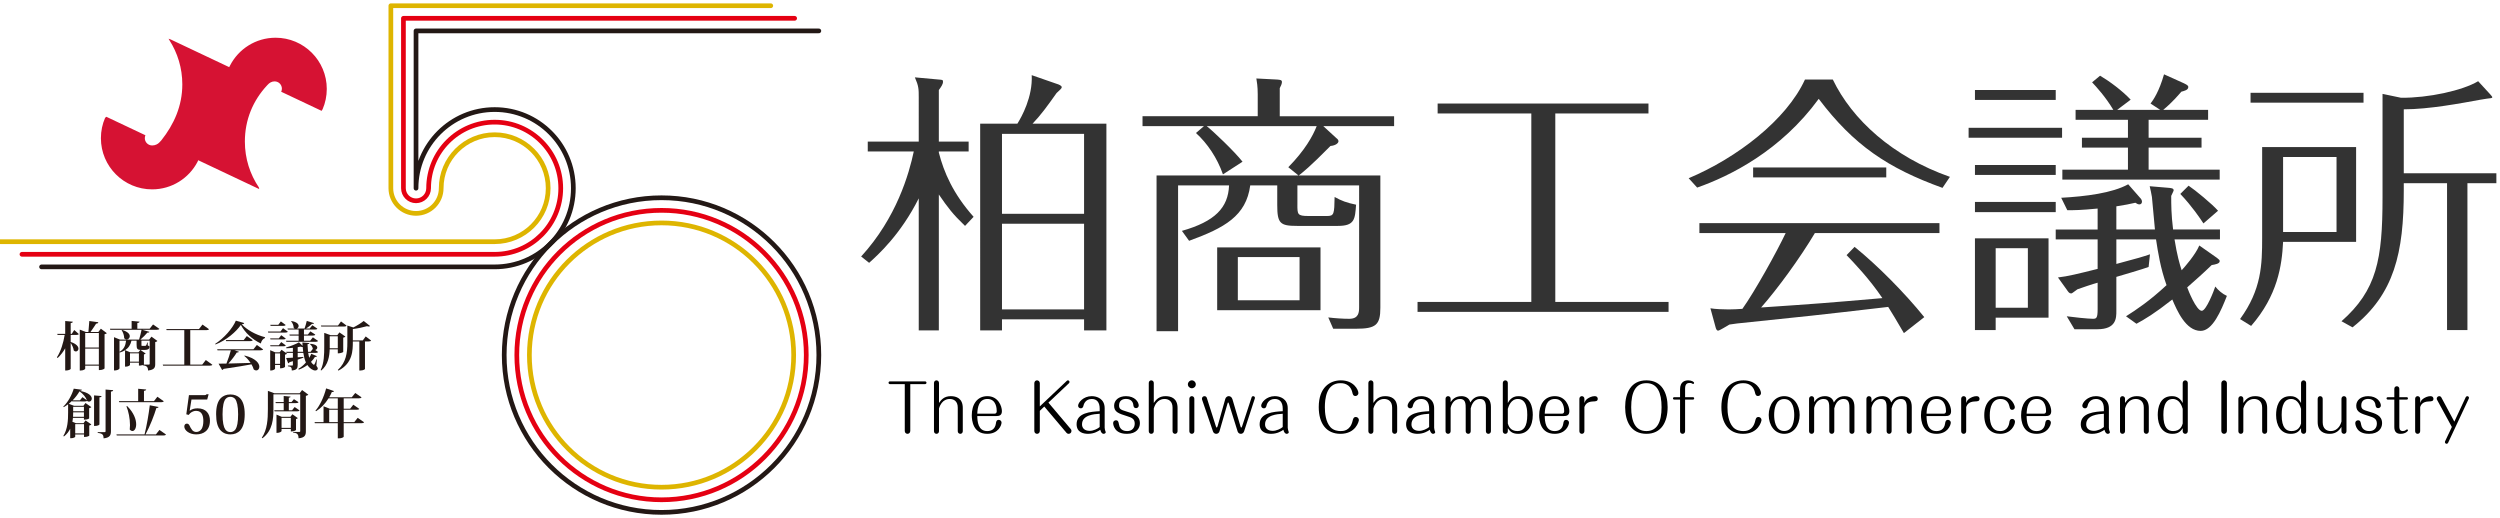
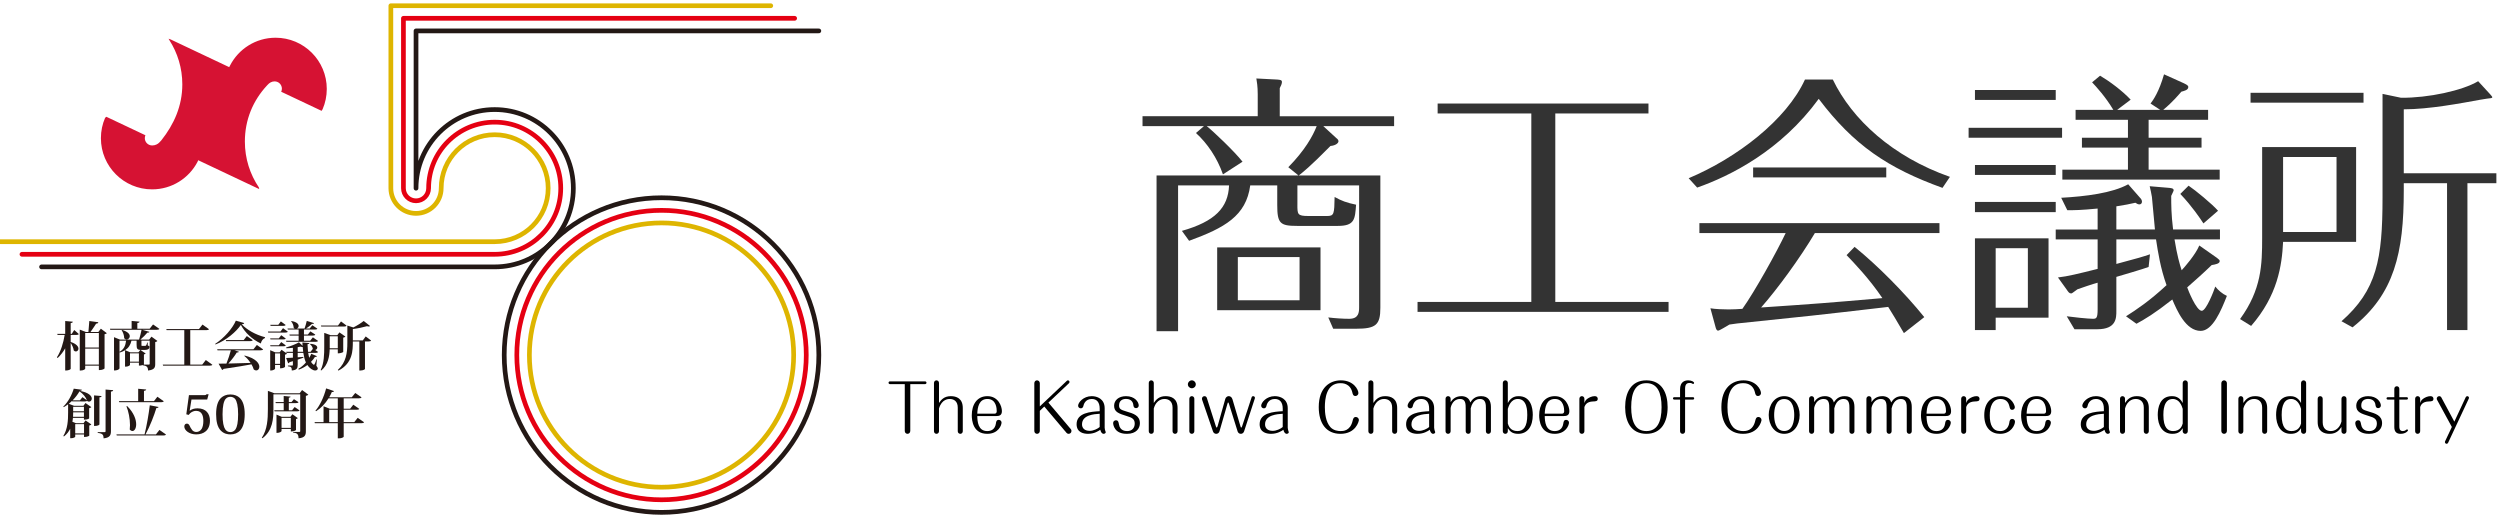
<svg xmlns="http://www.w3.org/2000/svg" version="1.1" id="レイヤー_1" x="0px" y="0px" width="690.001px" height="143px" viewBox="1417.05 0 690.001 143" enable-background="new 1417.05 0 690.001 143" xml:space="preserve">
  <rect x="1417.05" y="0" fill="#FFFFFF" width="704.786" height="143" />
  <g>
    <g>
      <path fill="#333333" d="M228.796,45.361c-3.628-3.465-5.195-5.526-7.834-9.402v40.659h-6.021V37.114    C209.498,48,202.653,54.103,200.096,56.412l-2.392-1.896c10.639-11.628,14.35-24.823,15.752-31.423h-13.773v-2.968h15.258V6.929    c0-2.476,0-3.383-1.154-6.021l7.175,0.659c1.072,0.083,1.237,0.083,1.237,0.66c0,0.741-0.578,1.566-1.237,2.475v15.422h8.907    v2.968h-8.907v0.33c1.485,5.856,4.289,12.371,10.391,19.217L228.796,45.361z M271.106,14.763v61.854h-6.681V73.32h-24.577v3.298    h-6.515V14.763h11.133c1.237-1.979,4.619-8,4.289-14.516l7.34,2.558c0.824,0.246,1.649,0.576,1.649,1.07    c0,0.33-0.495,0.743-1.567,1.732c-2.721,3.876-4.783,6.681-7.175,9.154L271.106,14.763L271.106,14.763z M239.848,41.732h24.577    V17.814h-24.577V41.732z M264.425,44.701h-24.577v25.65h24.577V44.701z" />
      <path fill="#333333" d="M328.249,39.01c0,2.887,0,3.383,3.299,3.383h5.607c2.063,0,2.146-0.578,2.228-5.691    c2.063,1.155,3.629,1.731,6.434,2.31c-0.33,4.37-0.412,6.352-5.442,6.352h-12.207c-5.112,0-5.938-0.742-5.938-6.27v-5.854h-8.082    c-1.236,9.155-7.67,12.701-18.309,16.577l-2.145-2.971c9.896-2.804,13.855-6.927,14.103-13.606h-15.258v43.628h-6.433V30.267    h42.473l-3.051-2.475c4.947-5.029,7.34-9.318,8.495-12.289h-32.907c1.896,1.485,8.33,7.587,10.722,10.641l-5.856,3.793    c-1.73-4.949-4.699-9.319-8.081-12.371l2.391-2.063H281.9v-2.969h34.474V5.938c0-2.31-0.248-3.793-0.412-4.701l6.269,0.33    c0.824,0.083,1.4,0.083,1.4,0.743c0,0.495-0.33,1.236-0.659,1.813v8.412h34.226v2.969h-21.194l3.876,3.547    c0.413,0.33,0.66,0.577,0.66,0.989c0,0.496-0.742,1.238-2.392,1.402c-6.269,6.35-8.247,7.835-9.483,8.824h24.41v39.586    c0,5.115-1.318,6.27-7.258,6.27h-6.845l-1.484-3.381c1.896,0.247,4.372,0.412,6.269,0.412c2.886,0,2.97-1.98,2.97-3.465V33.237    h-18.475v5.772H328.249z M335.177,70.596h-30.928V51.793h30.928V70.596z M328.908,54.679h-18.475v12.948h18.475V54.679z" />
      <path fill="#333333" d="M405.435,68.124h33.896v2.97h-75.133v-2.97h34.063V11.711h-28.041V8.742h63.093v2.969h-27.876    L405.435,68.124L405.435,68.124z" />
      <path fill="#333333" d="M488.474,1.567c5.773,11.959,17.898,23.093,35.052,29.113l-2.227,3.299    c-16.411-5.938-26.556-12.784-37.03-26.639c-11.381,15.587-26.556,23.093-36.372,26.557l-2.556-2.805    c14.517-6.104,29.278-17.484,34.803-29.525H488.474z M494.989,51.629c6.93,5.607,15.011,13.772,20.865,21.028l-6.103,4.785    c-2.394-4.123-3.465-5.856-4.7-7.835c-21.939,2.557-24.413,2.804-45.195,4.948c-0.578,0.082-1.732,0.247-2.311,0.328    c-0.743,0.413-2.97,1.815-3.381,1.815c-0.495,0-0.66-0.66-0.742-0.909l-1.567-5.771c1.32,0.247,4.041,0.331,5.443,0.331    c1.566,0,2.638-0.084,4.123-0.167c3.711-5.194,10.392-17.235,12.949-22.681h-25.813v-2.969h71.833v2.969h-37.278    c-4.453,7.505-11.215,16.743-16.081,22.27c17.154-1.155,19.051-1.32,36.287-2.806c-3.876-5.772-8.742-10.805-10.721-12.864    L494.989,51.629z M504.475,27.876v2.969H464.64v-2.969H504.475z" />
      <path fill="#333333" d="M557.082,16v2.969h-27.958V16H557.082z M555.185,4.702v2.969h-24.163V4.702H555.185z M555.185,27.133    v2.971h-24.163v-2.971H555.185z M555.185,38.185v3.052h-24.163v-3.052H555.185z M553.042,49.072v23.751h-15.835v3.711h-6.187    V49.072H553.042z M537.207,52.041v17.813h9.646V52.041H537.207z M603.433,54.927c0.742,0.578,0.823,0.66,0.823,0.991    c0,0.74-1.318,0.987-2.392,1.153c-2.557,2.474-4.618,4.287-7.34,6.679c0.247,0.742,2.722,7.013,4.37,7.013    c1.319,0,3.631-6.021,4.042-7.258c0.824,1.071,2.146,2.229,3.465,2.804c-1.732,4.454-4.289,10.475-7.836,10.475    c-4.453,0-7.093-6.103-8.494-9.401c-5.444,4.287-8.166,5.854-10.722,7.258l-3.134-2.228c3.134-1.979,7.175-4.701,12.122-9.319    c-1.814-5.112-2.558-9.897-3.134-13.69h-11.877v7.34c6.847-1.813,7.836-2.143,10.063-2.885l-0.413,3.792    c-1.484,0.577-8.246,2.558-9.649,2.969v10.229c0,2.063,0,5.443-5.689,5.443h-6.845l-2.311-3.877    c1.649,0.246,6.516,0.742,7.834,0.742c1.073,0,1.404-0.247,1.404-2.887V62.35c-0.991,0.247-5.196,1.648-6.021,1.979    c-1.484,1.073-1.648,1.237-1.896,1.237c-0.578,0-0.825-0.411-1.402-1.237l-2.556-3.547c2.969-0.329,5.938-1.071,11.876-2.557    v-8.824h-12.538v-2.969h12.538v-6.269c-5.115,0.495-6.847,0.495-9.073,0.495l-1.813-3.712c7.341-0.412,15.258-1.402,20.04-4.041    l3.547,4.041c0.249,0.248,0.578,0.66,0.578,1.155c0,0.577-0.413,0.823-0.742,0.823c-0.413,0-0.742-0.165-1.236-0.494    c-1.814,0.412-2.969,0.659-5.692,1.071v6.929h11.548c-0.165-1.566-0.742-8.329-0.907-9.731c-0.084-0.659-0.495-2.557-0.66-3.217    l5.856,0.495c0.493,0.083,1.319,0.083,1.319,0.741c0,0.165-0.661,1.484-0.742,1.65c0,2.556,0,5.524,0.575,10.062h14.021V49.4    H590.73c0.742,4.619,1.567,7.505,2.146,9.238c0.907-0.991,4.123-4.619,5.277-7.424L603.433,54.927z M586.442,10.639l-2.887-1.897    c0.826-1.071,2.557-3.546,4.041-8.742l5.857,2.64c0.821,0.412,1.399,0.659,1.399,1.154c0,0.908-1.154,1.154-2.063,1.402    c-0.822,0.907-2.475,2.969-5.44,5.443h13.441v2.969h-17.814v5.361h15.836v2.969h-15.836v6.598h21.277v2.97h-47.09v-2.97h19.629    v-6.598H563.02v-2.969h13.774v-5.361h-15.672v-2.969h11.299c-2.309-3.876-5.03-6.846-6.35-8.247l2.393-1.98    c2.803,1.65,6.597,4.454,9.152,7.175l-4.04,3.053H586.442z M599.393,44.619c-0.909-1.402-3.383-5.114-6.93-8.825l2.476-2.474    c1.979,1.319,7.093,5.524,8.823,7.504L599.393,44.619z" />
      <path fill="#333333" d="M645.071,21.773v28.371h-21.854c-0.33,7.093-1.649,16.082-9.566,25.153l-3.298-2.063    c6.433-8.823,6.598-16.33,6.598-24.247V21.773H645.071z M647.298,5.526v2.969h-33.813V5.526H647.298z M623.216,24.743v22.432    h16.001V24.743H623.216z M659.339,34.804c0,18.557-2.805,31.009-15.34,40.906l-3.298-1.814    c10.557-9.319,12.288-18.476,12.288-37.03V5.856l5.525,1.154c8.163,0.083,18.389-2.145,23.092-4.947l3.629,3.958    c0.411,0.494,0.576,0.66,0.576,0.823c0,0.413-0.329,0.166-3.463,0.742c-5.938,1.072-15.424,2.888-23.011,2.888v19.133h27.712v2.97    h-8.66v43.956h-6.104V32.578h-12.947V34.804z" />
    </g>
    <g>
      <path d="M212.412,106.729c0,0.531-0.435,0.85-0.828,0.85c-0.415,0-0.828-0.317-0.828-0.85V92.707h-4.419    c-0.275,0-0.434-0.196-0.434-0.413c0-0.195,0.138-0.413,0.415-0.413h10.513c0.275,0,0.433,0.218,0.433,0.413    c0,0.198-0.158,0.413-0.433,0.413h-4.418L212.412,106.729L212.412,106.729z" />
      <path d="M228.127,106.81c0,0.473-0.375,0.769-0.728,0.769c-0.415,0-0.771-0.296-0.771-0.769v-7.063    c0-1.933-1.203-2.602-2.405-2.602c-0.336,0-2.407,0-3.214,2.858v6.806c0,0.473-0.375,0.769-0.751,0.769    c-0.394,0-0.749-0.296-0.749-0.769V92.353c0-0.474,0.375-0.771,0.73-0.771c0.415,0,0.77,0.317,0.77,0.771v5.994    c0.592-0.849,1.458-2.03,3.529-2.03c1.656,0,3.589,0.632,3.589,3.55V106.81L228.127,106.81z" />
      <path d="M232.466,102.272c0.039,1.579,0.196,4.479,2.978,4.479c1.162,0,2.326-0.513,2.582-2.248    c0.081-0.515,0.159-1.105,0.868-1.105c0.475,0,0.828,0.396,0.828,0.809c0,0.83-0.966,3.374-4.278,3.374    c-4.261,0-4.636-3.981-4.636-5.541c0-3.176,1.539-5.721,4.674-5.721c3.255,0,4.34,3.018,4.34,4.457    c0,1.264-0.711,1.498-1.796,1.498L232.466,102.272L232.466,102.272z M237.593,101.544c0.69,0,0.69-0.612,0.69-0.771    c0-0.69-0.119-3.628-2.782-3.628c-2.544,0-2.957,2.504-3.036,4.397L237.593,101.544L237.593,101.544z" />
      <path d="M260.429,106.159c0.06,0.06,0.217,0.256,0.217,0.57c0,0.475-0.374,0.85-0.849,0.85c-0.275,0-0.513-0.139-0.631-0.296    l-6.647-7.869l-1.341,1.283v6.032c0,0.531-0.434,0.85-0.828,0.85c-0.413,0-0.828-0.317-0.828-0.85V92.432    c0-0.492,0.355-0.851,0.809-0.851c0.435,0,0.848,0.336,0.848,0.851v6.94l8.106-7.672c0.078-0.06,0.197-0.119,0.295-0.119    c0.238,0,0.475,0.198,0.475,0.494c0,0.138-0.06,0.255-0.179,0.374l-6.132,5.799L260.429,106.159z" />
      <path d="M269.084,100.025c0-1.874-0.848-2.879-2.365-2.879c-2.012,0-2.427,1.755-2.486,1.992c-0.06,0.295-0.177,0.808-0.809,0.808    c-0.453,0-0.788-0.375-0.788-0.77c0-0.928,1.537-2.859,4.083-2.859c1.518,0,3.865,0.729,3.865,3.629v5.817    c0,0.156,0.058,0.492,0.099,0.672c0.04,0.137,0.217,0.552,0.217,0.669c0,0.275-0.315,0.475-0.632,0.475    c-0.552,0-0.888-0.671-0.986-1.203c-0.591,0.396-1.813,1.203-3.688,1.203c-1.124,0-3.41-0.274-3.41-2.88    c0-3.432,4.24-3.746,6.901-3.885L269.084,100.025L269.084,100.025z M269.084,101.583c-1.656,0.099-5.285,0.336-5.285,3.154    c0,1.875,1.875,1.954,2.288,1.954c1.124,0,2.426-0.63,2.997-1.146V101.583L269.084,101.583z" />
      <path d="M274.863,104.818c0.334,1.873,1.933,1.933,2.483,1.933c1.479,0,2.229-1.005,2.229-2.229c0-1.4-0.868-1.795-2.209-2.209    c-2.582-0.811-3.964-1.226-3.964-3.137c0-1.597,1.322-2.859,3.57-2.859c2.644,0,3.806,1.735,3.806,2.781    c0,0.491-0.394,0.79-0.788,0.79c-0.711,0-0.789-0.593-0.849-1.026c-0.02-0.217-0.217-1.736-2.15-1.736    c-1.064,0-2.09,0.493-2.09,1.953c0,1.084,0.553,1.32,2.071,1.775c2.209,0.648,4.161,1.223,4.161,3.567    c0,1.498-1.064,3.156-3.885,3.156c-0.947,0-2.546-0.139-3.472-1.4c-0.572-0.769-0.651-1.599-0.651-1.774    c0-0.77,0.651-0.866,0.828-0.866C274.625,103.537,274.725,104.028,274.863,104.818z" />
      <path d="M292.394,106.81c0,0.473-0.374,0.769-0.729,0.769c-0.413,0-0.769-0.296-0.769-0.769v-7.063    c0-1.933-1.203-2.602-2.407-2.602c-0.334,0-2.405,0-3.214,2.858v6.806c0,0.473-0.375,0.769-0.75,0.769    c-0.394,0-0.749-0.296-0.749-0.769V92.353c0-0.474,0.375-0.771,0.73-0.771c0.413,0,0.769,0.317,0.769,0.771v5.994    c0.592-0.849,1.46-2.03,3.53-2.03c1.656,0,3.589,0.632,3.589,3.55V106.81z" />
      <path d="M297.855,92.766c0,0.65-0.532,1.184-1.184,1.184c-0.649,0-1.184-0.532-1.184-1.184c0-0.652,0.534-1.185,1.184-1.185    C297.303,91.583,297.855,92.115,297.855,92.766z M297.42,106.81c0,0.473-0.394,0.769-0.749,0.769    c-0.394,0-0.749-0.296-0.749-0.769v-9.725c0-0.473,0.374-0.77,0.729-0.77c0.395,0,0.769,0.297,0.769,0.77V106.81z" />
      <path d="M304.934,106.83c-0.117,0.433-0.513,0.749-0.966,0.749c-0.396,0-0.81-0.217-0.987-0.729l-3.253-9.507    c-0.021-0.078-0.04-0.179-0.04-0.275c0-0.375,0.276-0.749,0.769-0.749c0.376,0,0.611,0.257,0.691,0.532l2.682,8.401    c0.119,0.396,0.139,0.436,0.256,0.436c0.1,0,0.179-0.04,0.296-0.436l2.269-8.046c0.236-0.809,0.849-0.889,1.064-0.889    c0.336,0,0.868,0.178,1.086,0.889l2.387,8.046c0.118,0.396,0.156,0.436,0.256,0.436c0.158,0,0.196-0.119,0.295-0.436l2.802-8.579    c0.06-0.178,0.217-0.354,0.493-0.354c0.355,0,0.61,0.336,0.492,0.672l-3.215,9.841c-0.197,0.592-0.689,0.749-0.984,0.749    c-0.532,0-0.851-0.375-0.967-0.729l-2.564-8.165c-0.079-0.218-0.157-0.474-0.256-0.474c-0.098,0-0.119,0.039-0.258,0.494    L304.934,106.83z" />
      <path d="M323.863,100.025c0-1.874-0.848-2.879-2.364-2.879c-2.013,0-2.427,1.755-2.486,1.992c-0.06,0.295-0.177,0.808-0.81,0.808    c-0.452,0-0.787-0.375-0.787-0.77c0-0.928,1.537-2.859,4.083-2.859c1.518,0,3.864,0.729,3.864,3.629v5.817    c0,0.156,0.059,0.492,0.099,0.672c0.041,0.137,0.218,0.552,0.218,0.669c0,0.275-0.314,0.475-0.632,0.475    c-0.552,0-0.888-0.671-0.985-1.203c-0.593,0.396-1.813,1.203-3.688,1.203c-1.124,0-3.41-0.274-3.41-2.88    c0-3.432,4.239-3.746,6.901-3.885v-0.789H323.863z M323.863,101.583c-1.655,0.099-5.285,0.336-5.285,3.154    c0,1.875,1.875,1.954,2.289,1.954c1.123,0,2.426-0.63,2.996-1.146V101.583L323.863,101.583z" />
      <path d="M346.66,103.436c0,0.395-0.926,4.143-5.521,4.143c-4.143,0-6.488-2.978-6.488-8.008c0-5.897,3.373-7.988,6.607-7.988    c3.806,0,5.245,2.764,5.245,3.827c0,0.413-0.355,0.848-0.867,0.848c-0.691,0-0.809-0.531-0.928-1.025    c-0.651-2.818-3.018-2.818-3.59-2.818c-4.261,0-4.654,4.772-4.654,7.237c0,1.735,0.258,4.358,1.678,5.937    c0.927,1.007,2.267,1.164,3.037,1.164c0.709,0,2.859,0,3.589-3.019c0.14-0.61,0.276-1.184,0.985-1.184    C346.208,102.549,346.66,102.923,346.66,103.436z" />
      <path d="M358.117,106.81c0,0.473-0.375,0.769-0.729,0.769c-0.415,0-0.771-0.296-0.771-0.769v-7.063    c0-1.933-1.202-2.602-2.404-2.602c-0.337,0-2.407,0-3.215,2.858v6.806c0,0.473-0.374,0.769-0.752,0.769    c-0.394,0-0.748-0.296-0.748-0.769V92.353c0-0.474,0.375-0.771,0.729-0.771c0.415,0,0.771,0.317,0.771,0.771v5.994    c0.592-0.849,1.459-2.03,3.529-2.03c1.655,0,3.588,0.632,3.588,3.55v6.943H358.117z" />
      <path d="M367.682,100.025c0-1.874-0.848-2.879-2.367-2.879c-2.012,0-2.427,1.755-2.484,1.992    c-0.059,0.295-0.178,0.808-0.809,0.808c-0.453,0-0.789-0.375-0.789-0.77c0-0.928,1.539-2.859,4.082-2.859    c1.521,0,3.865,0.729,3.865,3.629v5.817c0,0.156,0.061,0.492,0.1,0.672c0.039,0.137,0.217,0.552,0.217,0.669    c0,0.275-0.315,0.475-0.631,0.475c-0.553,0-0.888-0.671-0.985-1.203c-0.593,0.396-1.815,1.203-3.688,1.203    c-1.123,0-3.412-0.274-3.412-2.88c0-3.432,4.24-3.746,6.903-3.885L367.682,100.025L367.682,100.025z M367.682,101.583    c-1.656,0.099-5.285,0.336-5.285,3.154c0,1.875,1.873,1.954,2.288,1.954c1.124,0,2.425-0.63,2.997-1.146V101.583z" />
      <path d="M386.159,106.81c0,0.473-0.374,0.769-0.749,0.769c-0.395,0-0.75-0.296-0.75-0.769v-6.846c0-1.104,0-2.818-1.756-2.818    c-0.375,0-2.129,0-2.779,2.8v6.864c0,0.473-0.375,0.769-0.729,0.769c-0.416,0-0.77-0.296-0.77-0.769v-6.745    c0-1.441,0-2.919-1.697-2.919c-0.314,0-2.247,0-2.82,2.701v6.963c0,0.473-0.394,0.769-0.748,0.769    c-0.396,0-0.771-0.296-0.771-0.769v-9.725c0-0.473,0.375-0.77,0.751-0.77c0.396,0,0.769,0.297,0.769,0.77v1.005    c0.375-0.551,1.224-1.773,3.233-1.773c1.165,0,2.329,0.513,2.644,1.873c0.553-0.81,1.343-1.873,3.235-1.873    c2.208,0,2.938,1.381,2.938,3.234L386.159,106.81L386.159,106.81z" />
      <path d="M391.226,106.81c0,0.473-0.374,0.769-0.749,0.769c-0.396,0-0.749-0.296-0.749-0.769V92.353    c0-0.474,0.375-0.771,0.749-0.771c0.396,0,0.749,0.317,0.749,0.771v6.016c0.986-1.954,2.525-2.052,3.234-2.052    c3.629,0,4.241,3.452,4.241,5.602c0,3.372-1.539,5.66-4.378,5.66c-1.854,0-2.486-0.828-3.099-1.676L391.226,106.81L391.226,106.81    z M391.226,104.502c0.198,0.651,0.69,2.248,2.88,2.248c1.795,0,2.938-1.243,2.938-4.813c0-1.084,0-4.792-2.82-4.792    c-2.071,0-2.762,2.168-2.998,2.959V104.502z" />
      <path d="M402.27,102.272c0.038,1.579,0.195,4.479,2.979,4.479c1.162,0,2.326-0.513,2.582-2.248    c0.081-0.515,0.159-1.105,0.868-1.105c0.475,0,0.827,0.396,0.827,0.809c0,0.83-0.966,3.374-4.277,3.374    c-4.261,0-4.636-3.981-4.636-5.541c0-3.176,1.538-5.721,4.674-5.721c3.255,0,4.341,3.018,4.341,4.457    c0,1.264-0.711,1.498-1.797,1.498L402.27,102.272L402.27,102.272z M407.396,101.544c0.69,0,0.69-0.612,0.69-0.771    c0-0.69-0.119-3.628-2.782-3.628c-2.544,0-2.957,2.504-3.035,4.397L407.396,101.544L407.396,101.544z" />
      <path d="M414.141,106.81c0,0.473-0.377,0.769-0.751,0.769c-0.395,0-0.75-0.296-0.75-0.769v-9.725c0-0.473,0.375-0.77,0.73-0.77    c0.415,0,0.771,0.297,0.771,0.77v1.302c0.177-0.532,0.334-0.889,0.926-1.321c0.514-0.375,1.36-0.749,2.132-0.749    c0.926,0,0.926,0.71,0.926,0.789c0,0.749-0.63,0.769-1.4,0.79c-1.952,0.06-2.367,1.103-2.582,1.655L414.141,106.81L414.141,106.81    z" />
      <path d="M439.047,99.59c0,4.438-1.875,7.988-6.353,7.988c-4.634,0-6.369-3.748-6.369-7.988c0-4.358,1.814-8.008,6.369-8.008    C437.37,91.583,439.047,95.41,439.047,99.59z M428.141,99.59c0,4.28,1.222,7.16,4.556,7.16c3.215,0,4.535-2.703,4.535-7.16    c0-4.318-1.222-7.178-4.535-7.178C429.462,92.413,428.141,95.133,428.141,99.59z" />
      <path d="M442.771,94.226c0-2.286,1.501-2.645,2.428-2.645c0.984,0,1.774,0.415,1.774,0.771c0,0.179-0.158,0.314-0.296,0.314    c-0.099,0-0.217-0.079-0.375-0.177c-0.197-0.119-0.434-0.139-0.651-0.139c-0.571,0-1.379,0.139-1.379,1.695v2.564h2.347    c0.235,0,0.374,0.176,0.374,0.354c0,0.195-0.117,0.374-0.374,0.374h-2.347v9.469c0,0.473-0.377,0.769-0.729,0.769    c-0.415,0-0.771-0.296-0.771-0.769V97.34h-1.733c-0.259,0-0.396-0.179-0.396-0.354c0-0.179,0.137-0.375,0.396-0.375h1.733V94.226z    " />
      <path d="M467.146,103.436c0,0.395-0.926,4.143-5.521,4.143c-4.144,0-6.488-2.978-6.488-8.008c0-5.897,3.372-7.988,6.607-7.988    c3.806,0,5.243,2.764,5.243,3.827c0,0.413-0.354,0.848-0.865,0.848c-0.691,0-0.81-0.531-0.929-1.025    c-0.65-2.818-3.019-2.818-3.589-2.818c-4.261,0-4.654,4.772-4.654,7.237c0,1.735,0.258,4.358,1.678,5.937    c0.926,1.007,2.267,1.164,3.037,1.164c0.709,0,2.857,0,3.589-3.019c0.139-0.61,0.276-1.184,0.985-1.184    C466.692,102.549,467.146,102.923,467.146,103.436z" />
      <path d="M478.563,101.938c0,3.097-1.795,5.641-4.636,5.641c-2.859,0-4.635-2.584-4.635-5.641c0-3.037,1.757-5.621,4.635-5.621    C476.788,96.317,478.563,98.881,478.563,101.938z M470.931,101.938c0,1.518,0.296,4.791,2.997,4.791    c2.685,0,2.999-3.214,2.999-4.791c0-1.479-0.277-4.774-2.999-4.774C471.245,97.164,470.931,100.361,470.931,101.938z" />
      <path d="M494.951,106.81c0,0.473-0.375,0.769-0.749,0.769c-0.396,0-0.751-0.296-0.751-0.769v-6.846c0-1.104,0-2.818-1.755-2.818    c-0.374,0-2.131,0-2.781,2.8v6.864c0,0.473-0.375,0.769-0.729,0.769c-0.415,0-0.771-0.296-0.771-0.769v-6.745    c0-1.441,0-2.919-1.696-2.919c-0.313,0-2.248,0-2.82,2.701v6.963c0,0.473-0.394,0.769-0.749,0.769    c-0.394,0-0.769-0.296-0.769-0.769v-9.725c0-0.473,0.375-0.77,0.749-0.77c0.395,0,0.769,0.297,0.769,0.77v1.005    c0.375-0.551,1.225-1.773,3.235-1.773c1.164,0,2.327,0.513,2.644,1.873c0.553-0.81,1.342-1.873,3.233-1.873    c2.209,0,2.939,1.381,2.939,3.234L494.951,106.81L494.951,106.81z" />
      <path d="M512.105,106.81c0,0.473-0.374,0.769-0.749,0.769c-0.394,0-0.749-0.296-0.749-0.769v-6.846c0-1.104,0-2.818-1.756-2.818    c-0.375,0-2.129,0-2.779,2.8v6.864c0,0.473-0.375,0.769-0.729,0.769c-0.415,0-0.769-0.296-0.769-0.769v-6.745    c0-1.441,0-2.919-1.697-2.919c-0.314,0-2.247,0-2.82,2.701v6.963c0,0.473-0.394,0.769-0.749,0.769    c-0.396,0-0.771-0.296-0.771-0.769v-9.725c0-0.473,0.375-0.77,0.751-0.77c0.395,0,0.769,0.297,0.769,0.77v1.005    c0.375-0.551,1.224-1.773,3.234-1.773c1.164,0,2.328,0.513,2.643,1.873c0.552-0.81,1.342-1.873,3.235-1.873    c2.208,0,2.938,1.381,2.938,3.234L512.105,106.81L512.105,106.81z" />
      <path d="M516.521,102.272c0.04,1.579,0.197,4.479,2.979,4.479c1.164,0,2.328-0.513,2.584-2.248    c0.079-0.515,0.157-1.105,0.868-1.105c0.473,0,0.828,0.396,0.828,0.809c0,0.83-0.968,3.374-4.28,3.374    c-4.26,0-4.634-3.981-4.634-5.541c0-3.176,1.536-5.721,4.674-5.721c3.255,0,4.338,3.018,4.338,4.457    c0,1.264-0.709,1.498-1.794,1.498L516.521,102.272L516.521,102.272z M521.648,101.544c0.69,0,0.69-0.612,0.69-0.771    c0-0.69-0.117-3.628-2.78-3.628c-2.544,0-2.959,2.504-3.037,4.397L521.648,101.544L521.648,101.544z" />
      <path d="M528.393,106.81c0,0.473-0.375,0.769-0.749,0.769c-0.395,0-0.75-0.296-0.75-0.769v-9.725c0-0.473,0.375-0.77,0.73-0.77    c0.413,0,0.769,0.297,0.769,0.77v1.302c0.177-0.532,0.336-0.889,0.929-1.321c0.511-0.375,1.359-0.749,2.129-0.749    c0.928,0,0.928,0.71,0.928,0.789c0,0.749-0.632,0.769-1.4,0.79c-1.952,0.06-2.367,1.103-2.584,1.655L528.393,106.81    L528.393,106.81z" />
      <path d="M543.005,103.95c0,0.966-1.164,3.629-4.457,3.629c-2.584,0-4.753-1.637-4.753-5.581c0-4.123,2.445-5.681,4.91-5.681    c3.491,0,4.239,2.979,4.239,3.294c0,0.512-0.394,0.788-0.769,0.788c-0.61,0-0.711-0.435-0.849-1.045    c-0.138-0.553-0.571-2.208-2.623-2.208c-2.483,0-3.254,2.347-3.254,4.909c0,2.92,0.907,4.694,3.097,4.694    c2.387,0,2.701-2.229,2.741-2.465c0.06-0.532,0.158-1.164,0.888-1.164C542.671,103.122,543.005,103.515,543.005,103.95z" />
      <path d="M546.475,102.272c0.041,1.579,0.198,4.479,2.979,4.479c1.164,0,2.328-0.513,2.584-2.248    c0.078-0.515,0.156-1.105,0.868-1.105c0.473,0,0.827,0.396,0.827,0.809c0,0.83-0.967,3.374-4.279,3.374    c-4.26,0-4.635-3.981-4.635-5.541c0-3.176,1.536-5.721,4.675-5.721c3.255,0,4.338,3.018,4.338,4.457    c0,1.264-0.709,1.498-1.794,1.498L546.475,102.272L546.475,102.272z M551.603,101.544c0.689,0,0.689-0.612,0.689-0.771    c0-0.69-0.117-3.628-2.779-3.628c-2.544,0-2.959,2.504-3.038,4.397L551.603,101.544L551.603,101.544z" />
      <path d="M569.587,100.025c0-1.874-0.847-2.879-2.366-2.879c-2.012,0-2.427,1.755-2.483,1.992c-0.061,0.295-0.18,0.808-0.81,0.808    c-0.454,0-0.79-0.375-0.79-0.77c0-0.928,1.539-2.859,4.083-2.859c1.521,0,3.865,0.729,3.865,3.629v5.817    c0,0.156,0.06,0.492,0.098,0.672c0.04,0.137,0.218,0.552,0.218,0.669c0,0.275-0.314,0.475-0.631,0.475    c-0.553,0-0.888-0.671-0.984-1.203c-0.593,0.396-1.815,1.203-3.688,1.203c-1.124,0-3.412-0.274-3.412-2.88    c0-3.432,4.24-3.746,6.902-3.885L569.587,100.025L569.587,100.025z M569.587,101.583c-1.656,0.099-5.285,0.336-5.285,3.154    c0,1.875,1.873,1.954,2.288,1.954c1.124,0,2.425-0.63,2.997-1.146V101.583z" />
      <path d="M583.036,106.81c0,0.473-0.375,0.769-0.729,0.769c-0.415,0-0.771-0.296-0.771-0.769v-7.063    c0-1.933-1.202-2.602-2.405-2.602c-0.336,0-2.407,0-3.214,2.858v6.806c0,0.473-0.375,0.769-0.751,0.769    c-0.396,0-0.75-0.296-0.75-0.769v-9.725c0-0.473,0.375-0.77,0.729-0.77c0.415,0,0.771,0.297,0.771,0.77v1.262    c0.592-0.849,1.458-2.03,3.529-2.03c1.655,0,3.589,0.632,3.589,3.55L583.036,106.81L583.036,106.81z" />
      <path d="M593.191,92.353c0-0.474,0.395-0.771,0.749-0.771c0.396,0,0.77,0.317,0.77,0.771v14.457c0,0.473-0.395,0.769-0.749,0.769    c-0.395,0-0.77-0.296-0.77-0.769v-0.907c-0.61,0.848-1.224,1.676-3.097,1.676c-2.898,0-4.379-2.407-4.379-5.66    c0-2.148,0.613-5.602,4.24-5.602c0.711,0,2.25,0.098,3.234,2.052L593.191,92.353L593.191,92.353z M593.191,100.105    c-0.257-0.81-0.928-2.959-2.997-2.959c-2.801,0-2.801,3.785-2.801,4.792c0,3.981,1.42,4.813,2.938,4.813    c2.171,0,2.662-1.597,2.859-2.248V100.105z" />
      <path d="M606.403,106.729c0,0.531-0.434,0.85-0.828,0.85c-0.413,0-0.828-0.317-0.828-0.85V92.432c0-0.532,0.415-0.851,0.809-0.851    c0.436,0,0.849,0.336,0.849,0.851L606.403,106.729L606.403,106.729z" />
      <path d="M618.452,106.81c0,0.473-0.375,0.769-0.73,0.769c-0.413,0-0.769-0.296-0.769-0.769v-7.063    c0-1.933-1.202-2.602-2.407-2.602c-0.334,0-2.405,0-3.214,2.858v6.806c0,0.473-0.375,0.769-0.749,0.769    c-0.396,0-0.75-0.296-0.75-0.769v-9.725c0-0.473,0.375-0.77,0.729-0.77c0.413,0,0.77,0.297,0.77,0.77v1.262    c0.592-0.849,1.46-2.03,3.53-2.03c1.655,0,3.59,0.632,3.59,3.55V106.81z" />
      <path d="M628.605,92.353c0-0.474,0.396-0.771,0.751-0.771c0.396,0,0.77,0.317,0.77,0.771v14.457c0,0.473-0.395,0.769-0.749,0.769    c-0.396,0-0.771-0.296-0.771-0.769v-0.907c-0.609,0.848-1.222,1.676-3.095,1.676c-2.898,0-4.379-2.407-4.379-5.66    c0-2.148,0.611-5.602,4.24-5.602c0.709,0,2.248,0.098,3.232,2.052L628.605,92.353L628.605,92.353z M628.605,100.105    c-0.256-0.81-0.926-2.959-2.997-2.959c-2.801,0-2.801,3.785-2.801,4.792c0,3.981,1.42,4.813,2.939,4.813    c2.169,0,2.662-1.597,2.857-2.248L628.605,100.105L628.605,100.105z" />
      <path d="M633.574,97.086c0-0.473,0.374-0.77,0.729-0.77c0.415,0,0.771,0.297,0.771,0.77v7.042c0,1.951,1.202,2.622,2.404,2.622    c0.335,0,2.428,0,3.216-2.859v-6.805c0-0.473,0.373-0.77,0.748-0.77c0.396,0,0.75,0.297,0.75,0.77v9.725    c0,0.473-0.375,0.769-0.729,0.769c-0.414,0-0.771-0.296-0.771-0.769v-1.281c-0.592,0.866-1.459,2.05-3.528,2.05    c-1.638,0-3.591-0.632-3.591-3.551L633.574,97.086L633.574,97.086z" />
      <path d="M646.569,104.818c0.337,1.873,1.934,1.933,2.485,1.933c1.479,0,2.229-1.005,2.229-2.229c0-1.4-0.869-1.795-2.21-2.209    c-2.584-0.811-3.966-1.226-3.966-3.137c0-1.597,1.321-2.859,3.571-2.859c2.642,0,3.806,1.735,3.806,2.781    c0,0.491-0.396,0.79-0.789,0.79c-0.709,0-0.787-0.593-0.848-1.026c-0.021-0.217-0.217-1.736-2.148-1.736    c-1.066,0-2.092,0.493-2.092,1.953c0,1.084,0.553,1.32,2.071,1.775c2.207,0.648,4.161,1.223,4.161,3.567    c0,1.498-1.066,3.156-3.887,3.156c-0.945,0-2.544-0.139-3.471-1.4c-0.571-0.769-0.65-1.599-0.65-1.774    c0-0.77,0.65-0.866,0.828-0.866C646.333,103.537,646.431,104.028,646.569,104.818z" />
      <path d="M658.006,105.41c0,0.493,0.041,1.341,1.026,1.341c0.217,0,0.632-0.021,1.045-0.375c0.1-0.08,0.179-0.119,0.258-0.119    c0.157,0,0.273,0.119,0.273,0.277c0,0.236-0.769,1.045-2.229,1.045c-1.104,0-1.873-0.532-1.873-1.992v-8.244h-1.933    c-0.257,0-0.396-0.179-0.396-0.354c0-0.179,0.139-0.375,0.396-0.375h1.933v-2.507c0-0.474,0.375-0.77,0.749-0.77    c0.396,0,0.749,0.296,0.749,0.77v2.507h2.21c0.257,0,0.374,0.176,0.374,0.354c0,0.195-0.117,0.374-0.374,0.374h-2.21    L658.006,105.41L658.006,105.41z" />
      <path d="M664.237,106.81c0,0.473-0.375,0.769-0.75,0.769c-0.395,0-0.75-0.296-0.75-0.769v-9.725c0-0.473,0.375-0.77,0.73-0.77    c0.415,0,0.77,0.297,0.77,0.77v1.302c0.178-0.532,0.336-0.889,0.928-1.321c0.513-0.375,1.359-0.749,2.13-0.749    c0.927,0,0.927,0.71,0.927,0.789c0,0.749-0.631,0.769-1.4,0.79c-1.951,0.06-2.366,1.103-2.582,1.655v7.259H664.237z" />
      <path d="M669.305,97.421c-0.06-0.099-0.098-0.235-0.098-0.375c0-0.374,0.296-0.729,0.749-0.729c0.314,0,0.552,0.217,0.631,0.374    l3.886,7.239l3.412-7.316c0.079-0.178,0.256-0.297,0.473-0.297c0.296,0,0.494,0.275,0.494,0.473c0,0.08-0.021,0.159-0.04,0.217    l-6.191,13.235c-0.101,0.195-0.258,0.314-0.476,0.314c-0.296,0-0.491-0.276-0.491-0.493c0-0.077,0-0.158,0.038-0.218l2.03-4.316    L669.305,97.421z" />
    </g>
  </g>
  <g>
    <path fill="#231815" d="M33.499,71.372l1.407,0.984c-0.094,0.141-0.234,0.2-0.575,0.2h-3.246l1.605,0.457   c-0.047,0.129-0.164,0.187-0.446,0.163c-0.387,0.47-0.984,1.078-1.559,1.559h1.946l0.516-0.655l1.324,0.961   c-0.071,0.094-0.247,0.211-0.493,0.246v4.864c0,0.75-0.14,1.289-1.594,1.454c0-0.915-0.468-1.078-1.172-1.161v-0.059   c-0.433,0.13-0.539,0.13-0.856,0.13v-0.657h-1.98v0.492c0,0.023-0.152,0.399-1.102,0.399v-3.646c-0.328,0.2-0.714,0.375-1.16,0.516   l-0.059-0.176c0.961-0.527,1.325-1.359,1.454-2.474h-1.465v6.154c0,0.023-0.152,0.47-1.219,0.47v-7.396l1.325,0.538h4.243   c0.211-0.644,0.422-1.535,0.551-2.179h-6.951l-0.071-0.234h4.818v-1.736l1.758,0.165c-0.023,0.163-0.141,0.246-0.493,0.305v1.267   h2.731L33.499,71.372z M26.619,72.591c1.29,0.375,1.712,0.938,1.712,1.396c0,0.409-0.34,0.727-0.703,0.727   c-0.188,0-0.387-0.095-0.54-0.293c0-0.586-0.246-1.325-0.575-1.771L26.619,72.591z M28.705,74.969   c-0.211,0.938-0.656,1.631-1.418,2.123l1.149,0.469h1.817l0.422-0.528c-0.691-0.047-0.832-0.293-0.832-1.172v-0.892H28.705z    M28.377,79.635h1.98v-1.84h-1.98V79.635z M32.749,74.969H30.92v0.928c0,0.234,0,0.234,0.153,0.234h0.691   c0.223,0,0.305-0.259,0.434-0.739h0.117v0.622c0.328,0.151,0.375,0.198,0.375,0.363c0,0.386-0.281,0.655-0.973,0.655h-1.032   l1.172,0.797c-0.059,0.083-0.199,0.165-0.386,0.2v2.215c0,0.012-0.024,0.023-0.047,0.048h1.137c0.141,0,0.188-0.036,0.188-0.165   V74.969z" />
    <path fill="#231815" d="M45.221,79.272l1.453,1.055c-0.093,0.141-0.234,0.2-0.586,0.2H35.727l-0.07-0.234h4.782v-7.655h-3.926   l-0.07-0.234h7.255l0.786-1.007l1.442,1.031c-0.094,0.151-0.246,0.21-0.574,0.21h-3.587v7.655h2.661L45.221,79.272z" />
    <path fill="#231815" d="M47.296,75.685c1.969-1.266,3.868-3.435,4.595-5.157l1.852,0.539c-0.036,0.164-0.176,0.234-0.551,0.27   c1.161,1.22,3.024,2.31,5.181,2.872l-0.024,0.199c-0.527,0.176-0.796,0.69-0.914,1.195c-1.911-0.914-3.494-2.38-4.431-4.126   c-1.02,1.5-3.211,3.411-5.638,4.349L47.296,75.685z M55.806,76.881l0.75-0.949l1.395,0.984c-0.094,0.142-0.234,0.199-0.574,0.199   h-5.838l1.02,0.306c-0.047,0.141-0.164,0.198-0.458,0.175c-0.433,0.727-1.148,1.665-1.875,2.463   c1.371-0.036,3.094-0.083,4.935-0.142c-0.387-0.598-0.891-1.161-1.395-1.547l0.07-0.094c2.485,0.62,3.271,1.734,3.271,2.496   c0,0.48-0.305,0.821-0.691,0.821c-0.176,0-0.363-0.071-0.551-0.224c-0.105-0.363-0.281-0.762-0.503-1.137   c-1.419,0.282-3.388,0.586-6.189,1.009c-0.083,0.14-0.2,0.223-0.329,0.246l-0.797-1.407c0.433,0,1.032,0,1.747-0.013   c0.375-0.913,0.75-2.062,0.984-2.953h-2.965l-0.07-0.234H55.806z M54.329,73.951l1.313,0.913c-0.094,0.165-0.246,0.213-0.563,0.213   h-5.345l-0.058-0.236h3.962L54.329,73.951z" />
    <path fill="#231815" d="M62.37,72.193l1.066,0.784c-0.093,0.153-0.234,0.199-0.539,0.199h-3.821l-0.059-0.234h2.79L62.37,72.193z    M61.433,74.467l0.539-0.703l1.008,0.737c-0.083,0.142-0.234,0.2-0.54,0.2h-2.86l-0.07-0.234H61.433z M62.98,76.026   c-0.083,0.151-0.234,0.198-0.54,0.198h-2.86l-0.07-0.234h1.922l0.539-0.703L62.98,76.026z M62.042,76.998l1.231,0.868   c-0.071,0.081-0.234,0.164-0.457,0.21v2.72c0,0.023-0.294,0.328-1.102,0.328v-0.762H60.6v0.844c0,0.024-0.176,0.399-1.078,0.399   v-4.513l1.137,0.479h0.95L62.042,76.998z M62.956,71.489c-0.093,0.152-0.246,0.199-0.551,0.199h-2.801l-0.059-0.234h1.77   l0.574-0.751L62.956,71.489z M60.6,80.128h1.114v-2.32H60.6V80.128z M63.437,72.509l-0.07-0.234h1.618   c-0.082-0.035-0.164-0.094-0.246-0.187c-0.011-0.469-0.246-1.067-0.574-1.406l0.094-0.071c1.184,0.211,1.583,0.691,1.583,1.09   c0,0.259-0.164,0.48-0.387,0.574h1.7c0.187-0.504,0.386-1.195,0.492-1.688l1.618,0.493c-0.046,0.129-0.164,0.188-0.445,0.164   c-0.329,0.316-0.833,0.716-1.325,1.031h0.809l0.586-0.727l1.114,0.763c-0.082,0.152-0.234,0.198-0.539,0.198h-2.438v1.103h0.867   l0.563-0.703l1.09,0.727c-0.093,0.163-0.246,0.211-0.539,0.211h-1.98v1.148h1.371l0.609-0.762l1.149,0.797   c-0.082,0.152-0.234,0.199-0.54,0.199h-6.505l-0.059-0.234h2.79v-1.148h-1.981l-0.071-0.234h2.052v-1.103H63.437z M70.153,77.478   c-0.094,0.165-0.247,0.212-0.551,0.212h-1.641c0.059,0.397,0.141,0.762,0.234,1.101c0.188-0.304,0.328-0.609,0.446-0.901   l1.253,0.526c-0.059,0.129-0.164,0.2-0.433,0.165c-0.223,0.363-0.516,0.75-0.88,1.102c0.375,0.574,0.634,0.656,0.657,0.656   c0.152,0,0.469-0.902,0.563-1.22l0.093,0.024l-0.117,1.407c0.223,0.292,0.317,0.469,0.317,0.62c0,0.141-0.164,0.435-0.563,0.435   c-0.516,0-1.254-0.458-1.746-1.22c-0.563,0.422-1.208,0.785-1.923,1.031l-0.082-0.175c0.633-0.375,1.208-0.868,1.676-1.42   c-0.281-0.62-0.457-1.335-0.574-2.132h-1.254v0.983c0.411-0.023,0.833-0.058,1.254-0.093l0.012,0.175   c-0.339,0.129-0.75,0.271-1.266,0.435v1.148c0,0.727-0.164,1.172-1.312,1.267c0-0.646-0.106-0.88-0.868-0.938v-0.164h0.973   c0.105,0,0.14-0.035,0.14-0.176V79.53l-0.738,0.223c-0.07,0.152-0.188,0.234-0.305,0.258l-0.457-1.184   c0.328,0,0.855-0.036,1.5-0.071V77.69h-1.418l-0.07-0.235h1.488v-0.891c-0.48,0.048-0.984,0.094-1.453,0.105l-0.047-0.187   c0.996-0.271,2.227-0.774,2.848-1.138l0.809,0.774c-0.012-0.247-0.035-0.493-0.046-0.739l1.559,0.129   c-0.012,0.141-0.105,0.211-0.422,0.259c0.023,0.573,0.059,1.147,0.117,1.687h0.551l0.516-0.656   c-0.047-0.375-0.305-0.796-0.622-1.021l0.07-0.105c1.149,0.083,1.536,0.493,1.536,0.833c0,0.27-0.211,0.492-0.469,0.539   L70.153,77.478z M65.628,77.455h1.22c-0.047-0.351-0.083-0.703-0.106-1.077c-0.023,0-0.046,0.012-0.082,0.012   c-0.105,0-0.223-0.035-0.375-0.095c-0.188,0.047-0.41,0.083-0.657,0.129V77.455z" />
    <path fill="#231815" d="M75.745,77.478c-0.012,0.083-0.622,0.306-1.008,0.306h-0.199v-0.892h-1.806   c-0.046,1.547-0.328,3.435-1.875,4.713l-0.129-0.106c0.773-1.548,0.797-3.528,0.797-5.238v-3.013l1.418,0.516h1.477l0.48-0.633   l1.325,0.938c-0.07,0.093-0.246,0.187-0.48,0.234V77.478z M76.483,71.629c-0.093,0.153-0.257,0.212-0.574,0.212h-5.052l-0.07-0.234   h3.798l0.668-0.901L76.483,71.629z M72.744,76.67h1.793v-2.672h-1.793V76.67z M80.738,74.032l1.196,0.915   c-0.094,0.151-0.258,0.199-0.563,0.199h-0.797v6.118c0,0.071-0.375,0.341-1.031,0.341h-0.223v-6.459h-1.441   c0,2.04-0.024,4.829-3.201,6.481l-0.129-0.151c1.852-1.688,2.11-3.833,2.11-6.048v-3.81l1.337,0.421   c0.855-0.434,1.792-1.031,2.297-1.441l1.418,1.125c-0.07,0.07-0.176,0.105-0.316,0.105c-0.106,0-0.234-0.023-0.387-0.069   c-0.786,0.233-2.004,0.491-3.129,0.632v2.521h2.215L80.738,74.032z" />
    <path fill="#231815" d="M34.918,94.8l1.453,1.021c-0.094,0.151-0.247,0.211-0.574,0.211H25.435l-0.07-0.234h6.247   c0.481-1.935,0.938-4.596,1.161-6.471l1.946,0.375c-0.035,0.153-0.152,0.223-0.48,0.234c-0.493,1.618-1.407,4.021-2.415,5.861   h2.309L34.918,94.8z M25.986,88.646l-0.07-0.234h4.278v-2.755l1.782,0.165c-0.023,0.164-0.141,0.258-0.492,0.304v2.286h2.216   l0.761-0.985l1.418,1.009c-0.094,0.153-0.234,0.211-0.563,0.211H25.986z M27.745,89.503c1.488,1.476,2.004,2.977,2.004,4.044   c0,0.913-0.375,1.499-0.832,1.499c-0.188,0-0.399-0.105-0.598-0.327c0.035-0.305,0.059-0.634,0.059-0.974   c0-1.43-0.328-3.083-0.797-4.195L27.745,89.503z" />
    <path fill="#231815" d="M40.884,91.331l0.586-4.256h3.212c0.527,0,0.586-0.022,0.68-0.198h0.48l-0.317,1.172h-3.493l-0.398,2.473   l0.023,0.012c0.434-0.34,0.973-0.526,1.723-0.526c1.887,0,2.755,1.206,2.755,2.731c0,2.167-1.383,3.059-3.06,3.059   c-1.523,0-2.637-0.903-2.637-1.746c0-0.446,0.281-0.646,0.563-0.646c0.234,0,0.422,0.094,0.586,0.411   c0.141,0.34,0.34,0.68,0.61,1.031c0.21,0.246,0.503,0.409,0.926,0.409c0.469,0,0.915-0.257,1.184-0.703   c0.223-0.409,0.363-0.949,0.363-1.734c0-0.938-0.21-2.25-1.594-2.25c-0.715,0-1.289,0.363-1.665,0.901L40.884,91.331z" />
    <path fill="#231815" d="M48.503,94.905c-0.668-0.715-0.996-1.887-0.996-3.586c0-1.652,0.328-2.896,1.089-3.634   c0.504-0.457,1.161-0.762,2.075-0.762c0.926,0,1.595,0.305,2.086,0.762c0.762,0.738,1.103,1.981,1.103,3.634   c0,1.699-0.341,2.871-1.008,3.586c-0.563,0.609-1.301,0.892-2.181,0.892C50.109,95.797,49.242,95.691,48.503,94.905 M49.594,87.943   c-0.375,0.492-0.656,1.489-0.656,3.388c0,1.828,0.246,2.802,0.574,3.317c0.317,0.457,0.704,0.632,1.16,0.632   c0.458,0,0.844-0.175,1.161-0.632c0.329-0.516,0.563-1.489,0.563-3.317c0-1.898-0.281-2.884-0.644-3.388   c-0.316-0.375-0.715-0.492-1.079-0.492C50.273,87.451,49.91,87.568,49.594,87.943" />
    <path fill="#231815" d="M66.602,85.939l1.396,1.031c-0.094,0.104-0.282,0.222-0.552,0.27v7.865c0,0.844-0.211,1.442-1.629,1.56   c0-1.033-0.434-1.186-1.208-1.268v-0.151h1.407c0.14,0,0.176-0.047,0.176-0.176v-8.182h-5.955v3.27c0,2.146-0.14,4.759-2.438,6.494   l-0.14-0.104c1.23-1.817,1.348-4.149,1.348-6.39v-4.032l1.43,0.528h5.626L66.602,85.939z M64.949,89.713l1.089,0.751   c-0.093,0.163-0.234,0.211-0.539,0.211h-5.004l-0.071-0.234h2.099v-1.594h-1.759l-0.07-0.235h1.829v-1.348l1.523,0.142   c-0.012,0.141-0.105,0.198-0.387,0.244v0.962h0.598l0.539-0.645l1.02,0.68c-0.094,0.152-0.234,0.2-0.54,0.2h-1.618v1.594h0.715   L64.949,89.713z M65.664,92.174c-0.07,0.083-0.211,0.165-0.41,0.213v2.425c0,0.012-0.305,0.34-1.149,0.34v-0.574h-2.063v0.481   c0,0.023-0.188,0.398-1.125,0.398v-4.056l1.172,0.492h1.923l0.433-0.574L65.664,92.174z M62.042,94.343h2.063v-2.215h-2.063V94.343   z" />
    <path fill="#231815" d="M78.956,92.116l1.418,0.985c-0.094,0.151-0.246,0.21-0.586,0.21H75.85v3.002   c0,0.081-0.398,0.363-1.066,0.363h-0.246v-3.365h-5.099l-0.059-0.234h1.992V89.55l1.407,0.551h1.758v-2.322h-2.052   c-0.773,1.243-1.711,2.205-2.778,2.872l-0.14-0.117c0.938-1.055,1.863-2.965,2.379-4.957l1.734,0.598   c-0.047,0.152-0.164,0.234-0.469,0.21c-0.176,0.411-0.375,0.799-0.586,1.162h5.016l0.774-0.951l1.395,0.974   c-0.083,0.164-0.234,0.21-0.563,0.21H75.85V90.1h1.431l0.703-0.902l1.325,0.926c-0.082,0.151-0.246,0.199-0.563,0.199H75.85v2.754   h2.345L78.956,92.116z M72.627,93.077h1.911v-2.754h-1.911V93.077z" />
    <path fill="#D61233" d="M60.717,7.681c-4.417,0-8.245,2.517-10.128,6.194l-0.176,0.339L37.38,8.05l-0.436-0.147l0.174,0.301   C38.942,11.043,40,14.42,40,18.046c0,4.775-1.846,8.883-4.657,12.424l-0.452,0.483c-0.32,0.354-0.929,0.666-1.602,0.657   c-0.896-0.01-1.621-0.725-1.621-1.619c0-0.23,0.048-0.447,0.135-0.646l-8.686-4.108l-0.273,0.244c-0.6,1.384-0.93,2.908-0.93,4.511   c0,6.28,5.09,11.372,11.374,11.372c4.382,0,8.187-2.478,10.087-6.109l0.148-0.365l13.035,6.165l0.523,0.241l-0.075-0.355   c-1.967-2.91-3.112-6.418-3.112-10.192c0-4.853,1.801-9.099,4.897-12.442l0.172-0.182c0.388-0.427,0.893-0.745,1.536-0.745   c0.892,0,1.619,0.726,1.619,1.618c0,0.245-0.058,0.476-0.157,0.684l8.976,4.245l0.24-0.4c0.586-1.372,0.91-2.882,0.91-4.469   C72.089,12.774,67,7.681,60.717,7.681" />
    <path fill="none" stroke="#231815" stroke-width="1.044" stroke-linecap="round" stroke-linejoin="round" stroke-miterlimit="10" d="   M181.395,6.165h-89.48V41.11c0-9.65,7.823-17.473,17.473-17.473c9.649,0,17.473,7.822,17.473,17.473   c0,9.648-7.824,17.474-17.473,17.474H8.733" />
    <path fill="none" stroke="#E50012" stroke-width="1.044" stroke-linecap="round" stroke-linejoin="round" stroke-miterlimit="10" d="   M176.02,3.369H89.118V41.11c0,1.544,1.251,2.796,2.797,2.796c1.543,0,2.795-1.252,2.795-2.796c0-8.104,6.572-14.677,14.677-14.677   c8.105,0,14.677,6.572,14.677,14.677c0,8.106-6.572,14.678-14.677,14.678H4.379" />
    <path fill="none" stroke="#DEB500" stroke-width="1.044" stroke-linecap="round" stroke-linejoin="round" stroke-miterlimit="10" d="   M170.718,0.575H86.323V41.11c0,3.088,2.502,5.592,5.592,5.592c3.087,0,5.59-2.504,5.59-5.592c0-6.562,5.32-11.881,11.882-11.881   c6.562,0,11.879,5.319,11.879,11.881c0,6.563-5.318,11.881-11.879,11.881H-0.5" />
    <circle fill="none" stroke="#231815" stroke-width="1.044" stroke-miterlimit="10" cx="146.45" cy="78.173" r="34.945" />
    <circle fill="none" stroke="#E50012" stroke-width="1.044" stroke-miterlimit="10" cx="146.45" cy="78.173" r="32.149" />
    <circle fill="none" stroke="#DEB500" stroke-width="1.044" stroke-miterlimit="10" cx="146.45" cy="78.173" r="29.354" />
  </g>
  <g>
    <g>
-       <path fill="#333333" d="M1683.4,62.348c-3.338-3.191-4.789-5.098-7.23-8.668v37.503h-5.547V54.747    c-5.025,10.036-11.328,15.67-13.693,17.796l-2.205-1.748c9.816-10.725,13.234-22.894,14.527-28.985h-12.701v-2.732h14.072V26.904    c0-2.286,0-3.121-1.07-5.555l6.617,0.605c0.992,0.08,1.15,0.08,1.15,0.615c0,0.685-0.537,1.441-1.15,2.277v14.229h8.225v2.732    h-8.225v0.307c1.371,5.398,3.955,11.408,9.596,17.728L1683.4,62.348z M1722.416,34.129v57.055h-6.162v-3.04h-22.656v3.04h-6.02    V34.129h10.271c1.15-1.826,4.256-7.375,3.955-13.387l6.777,2.356c0.754,0.228,1.512,0.535,1.512,0.991    c0,0.3-0.457,0.687-1.436,1.6c-2.52,3.569-4.41,6.162-6.615,8.438L1722.416,34.129L1722.416,34.129z M1693.598,59.001h22.656    V36.94h-22.656V59.001z M1716.254,61.742h-22.656v23.66h22.656V61.742z" />
      <path fill="#333333" d="M1775.129,56.494c0,2.663,0,3.121,3.041,3.121h5.168c1.906,0,1.986-0.536,2.064-5.256    c1.893,1.073,3.342,1.6,5.926,2.136c-0.299,4.025-0.377,5.854-5.025,5.854h-11.252c-4.709,0-5.482-0.685-5.482-5.783V51.17h-7.453    c-1.135,8.446-7.074,11.716-16.875,15.292l-1.986-2.743c9.121-2.583,12.777-6.389,13.014-12.549h-14.07v40.234h-5.939V48.427    h39.17l-2.809-2.277c4.559-4.639,6.766-8.594,7.836-11.338h-30.348c1.748,1.372,7.674,6.996,9.879,9.818l-5.404,3.497    c-1.59-4.57-4.332-8.595-7.451-11.415l2.205-1.9h-16.953v-2.734h31.797v-6.088c0-2.127-0.238-3.497-0.379-4.333l5.77,0.299    c0.771,0.08,1.291,0.08,1.291,0.687c0,0.457-0.301,1.142-0.6,1.678v7.76h31.561v2.733h-19.539l3.563,3.271    c0.395,0.308,0.615,0.535,0.615,0.913c0,0.458-0.678,1.144-2.207,1.293c-5.783,5.86-7.609,7.225-8.744,8.138h22.516v36.516    c0,4.713-1.211,5.785-6.697,5.785h-6.318l-1.363-3.12c1.756,0.22,4.029,0.378,5.777,0.378c2.66,0,2.74-1.829,2.74-3.199V51.169    h-17.033v5.325H1775.129z M1781.512,85.62h-28.521V68.28h28.521V85.62z M1775.729,70.943h-17.035V82.88h17.035V70.943z" />
      <path fill="#333333" d="M1846.311,83.337h31.262v2.743h-69.283v-2.743h31.404V31.314h-25.857v-2.741h58.191v2.741h-25.715v52.022    H1846.311z" />
      <path fill="#333333" d="M1922.908,21.955c5.313,11.031,16.5,21.304,32.32,26.858l-2.049,3.041    c-15.141-5.476-24.502-11.795-34.16-24.572c-10.494,14.377-24.484,21.304-33.549,24.494l-2.348-2.585    c13.381-5.634,27.008-16.127,32.098-27.236H1922.908z M1928.914,68.132c6.383,5.167,13.836,12.699,19.238,19.394l-5.623,4.414    c-2.209-3.797-3.199-5.405-4.334-7.232c-20.234,2.364-22.518,2.584-41.693,4.569c-0.521,0.079-1.592,0.22-2.129,0.298    c-0.678,0.379-2.74,1.681-3.119,1.681c-0.455,0-0.6-0.608-0.676-0.847l-1.451-5.323c1.215,0.236,3.736,0.316,5.027,0.316    c1.443,0,2.424-0.08,3.797-0.16c3.42-4.788,9.58-15.896,11.945-20.917h-23.811v-2.733h66.26v2.733h-34.385    c-4.111,6.925-10.35,15.45-14.84,20.54c15.828-1.071,17.584-1.214,33.467-2.585c-3.563-5.325-8.053-9.968-9.879-11.863    L1928.914,68.132z M1937.66,46.22v2.741h-36.746V46.22H1937.66z" />
      <path fill="#333333" d="M1986.182,35.27v2.741h-25.795V35.27H1986.182z M1984.432,24.847v2.741h-22.293v-2.741H1984.432z     M1984.432,45.534v2.743h-22.293v-2.743H1984.432z M1984.432,55.73v2.813h-22.293V55.73H1984.432z M1982.447,65.776v21.908h-14.59    v3.419h-5.721V65.776H1982.447z M1967.857,68.51v16.434h8.885V68.51H1967.857z M2028.93,71.172    c0.678,0.536,0.756,0.607,0.756,0.915c0,0.681-1.211,0.912-2.205,1.066c-2.348,2.272-4.254,3.957-6.76,6.163    c0.221,0.678,2.506,6.463,4.018,6.463c1.229,0,3.357-5.547,3.734-6.697c0.756,0.992,1.986,2.051,3.199,2.584    c-1.607,4.113-3.955,9.66-7.232,9.66c-4.113,0-6.539-5.625-7.832-8.666c-5.025,3.953-7.533,5.403-9.895,6.697l-2.883-2.065    c2.883-1.812,6.617-4.334,11.186-8.588c-1.686-4.71-2.365-9.132-2.9-12.628h-10.951v6.771c6.32-1.673,7.234-1.978,9.281-2.658    l-0.377,3.49c-1.371,0.534-7.609,2.362-8.904,2.739v9.44c0,1.892,0,5.011-5.246,5.011h-6.316l-2.129-3.577    c1.527,0.234,6.004,0.693,7.232,0.693c0.977,0,1.293-0.236,1.293-2.663v-7.297c-0.916,0.222-4.791,1.513-5.563,1.813    c-1.371,0.993-1.512,1.149-1.75,1.149c-0.525,0-0.758-0.377-1.291-1.149l-2.348-3.263c2.725-0.308,5.469-0.992,10.951-2.363    v-8.138h-11.568v-2.734h11.568v-5.783c-4.729,0.457-6.32,0.457-8.369,0.457l-1.684-3.428c6.775-0.378,14.086-1.292,18.494-3.726    l3.266,3.726c0.238,0.229,0.535,0.615,0.535,1.072c0,0.527-0.377,0.755-0.688,0.755c-0.383,0-0.684-0.149-1.139-0.456    c-1.67,0.378-2.742,0.606-5.248,0.991v6.391h10.652c-0.156-1.449-0.693-7.681-0.834-8.98c-0.08-0.606-0.459-2.355-0.615-2.963    l5.404,0.457c0.457,0.071,1.215,0.071,1.215,0.685c0,0.149-0.615,1.362-0.678,1.521c0,2.354,0,5.096,0.516,9.28h12.938v2.734    h-12.541c0.678,4.263,1.434,6.925,1.971,8.518c0.836-0.914,3.795-4.255,4.867-6.84L2028.93,71.172z M2013.262,30.322l-2.658-1.749    c0.758-0.984,2.348-3.27,3.719-8.06l5.406,2.435c0.754,0.378,1.291,0.605,1.291,1.063c0,0.836-1.072,1.063-1.908,1.292    c-0.754,0.836-2.285,2.742-5.008,5.019h12.383v2.742h-16.418v4.948h14.607v2.733h-14.607v6.09h19.617v2.734h-43.426v-2.734h18.105    v-6.09h-12.701v-2.733h12.701v-4.948h-14.451v-2.742h10.416c-2.127-3.568-4.646-6.311-5.861-7.602l2.207-1.829    c2.584,1.521,6.082,4.113,8.443,6.617l-3.73,2.813H2013.262z M2025.197,61.664c-0.838-1.292-3.119-4.713-6.383-8.14l2.285-2.276    c1.828,1.214,6.541,5.089,8.131,6.917L2025.197,61.664z" />
      <path fill="#333333" d="M2067.336,40.595V66.76h-20.152c-0.314,6.539-1.527,14.826-8.822,23.193l-3.057-1.892    c5.941-8.145,6.098-15.063,6.098-22.366V40.595H2067.336z M2069.385,25.611v2.733h-31.182v-2.733H2069.385z M2047.184,43.331    v20.695h14.75V43.331H2047.184z M2080.494,52.611c0,17.12-2.586,28.598-14.15,37.737l-3.039-1.686    c9.736-8.588,11.326-17.035,11.326-34.146V25.913l5.105,1.069c7.531,0.071,16.953-1.978,21.287-4.569l3.357,3.655    c0.377,0.456,0.535,0.607,0.535,0.755c0,0.387-0.314,0.159-3.199,0.686c-5.482,0.993-14.229,2.664-21.223,2.664v17.646h25.557    v2.743h-7.988v40.54h-5.627v-40.54h-11.941V52.611z" />
    </g>
    <g>
      <path d="M1668.285,118.956c0,0.492-0.398,0.78-0.758,0.78c-0.383,0-0.76-0.287-0.76-0.78v-12.938h-4.08    c-0.254,0-0.398-0.188-0.398-0.379c0-0.187,0.133-0.379,0.381-0.379h9.695c0.246,0,0.398,0.192,0.398,0.379    c0,0.173-0.152,0.379-0.398,0.379h-4.078v12.938H1668.285z" />
      <path d="M1682.779,119.021c0,0.441-0.344,0.715-0.666,0.715c-0.379,0-0.721-0.273-0.721-0.715v-6.516    c0-1.783-1.102-2.391-2.211-2.391c-0.313,0-2.211,0-2.967,2.636v6.271c0,0.441-0.344,0.714-0.686,0.714    c-0.361,0-0.701-0.272-0.701-0.714v-13.326c0-0.437,0.359-0.721,0.684-0.721c0.379,0,0.703,0.303,0.703,0.721v5.521    c0.549-0.779,1.346-1.876,3.26-1.876c1.52,0,3.305,0.588,3.305,3.28V119.021L1682.779,119.021z" />
      <path d="M1686.781,114.84c0.037,1.461,0.188,4.137,2.75,4.137c1.078,0,2.143-0.474,2.389-2.084    c0.061-0.477,0.135-1.009,0.797-1.009c0.438,0,0.76,0.362,0.76,0.74c0,0.762-0.891,3.113-3.945,3.113    c-3.93,0-4.271-3.678-4.271-5.12c0-2.924,1.418-5.275,4.309-5.275c2.998,0,4.004,2.787,4.004,4.115    c0,1.16-0.664,1.384-1.652,1.384L1686.781,114.84L1686.781,114.84z M1691.521,114.174c0.627,0,0.627-0.567,0.627-0.719    c0-0.628-0.113-3.34-2.563-3.34c-2.35,0-2.73,2.298-2.805,4.059H1691.521L1691.521,114.174z" />
      <path d="M1712.578,118.427c0.059,0.058,0.193,0.229,0.193,0.529c0,0.438-0.342,0.78-0.779,0.78c-0.246,0-0.475-0.133-0.586-0.273    l-6.131-7.259l-1.234,1.178v5.574c0,0.492-0.398,0.78-0.758,0.78c-0.379,0-0.76-0.287-0.76-0.78v-13.185    c0-0.455,0.324-0.797,0.74-0.797c0.4,0,0.777,0.32,0.777,0.797v6.394l7.479-7.076c0.072-0.058,0.188-0.114,0.275-0.114    c0.217,0,0.443,0.188,0.443,0.456c0,0.131-0.057,0.243-0.172,0.357l-5.652,5.334L1712.578,118.427z" />
      <path d="M1720.564,112.772c0-1.727-0.795-2.656-2.18-2.656c-1.859,0-2.242,1.613-2.297,1.841c-0.059,0.266-0.17,0.739-0.756,0.739    c-0.418,0-0.723-0.342-0.723-0.719c0-0.855,1.42-2.637,3.775-2.637c1.385,0,3.557,0.68,3.557,3.355v5.368    c0,0.134,0.047,0.455,0.086,0.61c0.039,0.131,0.209,0.512,0.209,0.623c0,0.248-0.295,0.438-0.588,0.438    c-0.514,0-0.818-0.625-0.912-1.118c-0.547,0.378-1.668,1.118-3.395,1.118c-1.045,0-3.148-0.263-3.148-2.657    c0-3.167,3.908-3.452,6.371-3.585V112.772L1720.564,112.772z M1720.564,114.197c-1.535,0.095-4.875,0.321-4.875,2.919    c0,1.729,1.729,1.803,2.105,1.803c1.043,0,2.24-0.586,2.77-1.062V114.197L1720.564,114.197z" />
      <path d="M1725.896,117.193c0.303,1.726,1.768,1.783,2.277,1.783c1.363,0,2.064-0.929,2.064-2.065c0-1.291-0.813-1.651-2.045-2.031    c-2.373-0.743-3.646-1.141-3.646-2.902c0-1.463,1.215-2.637,3.285-2.637c2.445,0,3.51,1.61,3.51,2.578    c0,0.452-0.361,0.723-0.723,0.723c-0.662,0-0.738-0.551-0.777-0.948c-0.02-0.192-0.209-1.597-1.992-1.597    c-0.984,0-1.934,0.456-1.934,1.803c0,0.988,0.512,1.214,1.916,1.634c2.043,0.604,3.834,1.12,3.834,3.285    c0,1.38-0.971,2.917-3.57,2.917c-0.873,0-2.354-0.133-3.207-1.291c-0.531-0.719-0.605-1.48-0.605-1.632    c0-0.72,0.605-0.813,0.758-0.813C1725.668,116,1725.764,116.454,1725.896,117.193z" />
      <path d="M1742.059,119.021c0,0.441-0.34,0.715-0.68,0.715c-0.379,0-0.703-0.273-0.703-0.715v-6.516    c0-1.783-1.104-2.391-2.221-2.391c-0.303,0-2.219,0-2.959,2.636v6.271c0,0.441-0.344,0.714-0.701,0.714    c-0.359,0-0.684-0.272-0.684-0.714v-13.326c0-0.437,0.342-0.721,0.666-0.721c0.387,0,0.719,0.303,0.719,0.721v5.521    c0.549-0.779,1.346-1.876,3.246-1.876c1.535,0,3.316,0.588,3.316,3.28V119.021z" />
      <path d="M1747.088,106.075c0,0.604-0.479,1.082-1.084,1.082s-1.1-0.478-1.1-1.082c0-0.607,0.494-1.101,1.1-1.101    C1746.592,104.975,1747.088,105.469,1747.088,106.075z M1746.688,119.021c0,0.441-0.361,0.715-0.684,0.715    c-0.361,0-0.699-0.273-0.699-0.715v-8.962c0-0.437,0.355-0.72,0.68-0.72c0.361,0,0.703,0.283,0.703,0.72V119.021z" />
      <path d="M1753.629,119.036c-0.111,0.414-0.475,0.7-0.891,0.7c-0.377,0-0.758-0.207-0.912-0.682l-3.008-8.767    c-0.008-0.074-0.027-0.155-0.027-0.247c0-0.342,0.248-0.699,0.705-0.699c0.34,0,0.566,0.245,0.643,0.492l2.469,7.757    c0.113,0.362,0.133,0.401,0.229,0.401c0.094,0,0.17-0.039,0.281-0.401l2.09-7.417c0.225-0.758,0.777-0.833,0.984-0.833    c0.305,0,0.797,0.169,1.006,0.833l2.197,7.417c0.1,0.362,0.139,0.401,0.232,0.401c0.152,0,0.188-0.113,0.268-0.401l2.596-7.91    c0.043-0.171,0.191-0.339,0.441-0.339c0.338,0,0.566,0.32,0.453,0.626l-2.961,9.069c-0.172,0.549-0.627,0.7-0.908,0.7    c-0.494,0-0.783-0.343-0.893-0.682l-2.355-7.526c-0.076-0.197-0.15-0.441-0.244-0.441s-0.113,0.036-0.23,0.455L1753.629,119.036z" />
      <path d="M1771.082,112.772c0-1.727-0.777-2.656-2.182-2.656c-1.857,0-2.238,1.613-2.295,1.841    c-0.057,0.266-0.156,0.739-0.74,0.739c-0.418,0-0.729-0.342-0.729-0.719c0-0.855,1.412-2.637,3.764-2.637    c1.404,0,3.566,0.68,3.566,3.355v5.368c0,0.134,0.057,0.455,0.094,0.61c0.039,0.131,0.193,0.512,0.193,0.623    c0,0.248-0.285,0.438-0.574,0.438c-0.508,0-0.83-0.625-0.906-1.118c-0.553,0.378-1.688,1.118-3.416,1.118    c-1.023,0-3.146-0.263-3.146-2.657c0-3.167,3.924-3.452,6.373-3.585v-0.722H1771.082z M1771.082,114.197    c-1.535,0.095-4.875,0.321-4.875,2.919c0,1.729,1.729,1.803,2.107,1.803c1.041,0,2.238-0.586,2.768-1.062V114.197    L1771.082,114.197z" />
      <path d="M1792.104,115.921c0,0.361-0.854,3.815-5.086,3.815c-3.82,0-5.994-2.751-5.994-7.382c0-5.445,3.113-7.379,6.109-7.379    c3.51,0,4.838,2.561,4.838,3.529c0,0.38-0.34,0.795-0.814,0.795c-0.629,0-0.74-0.492-0.854-0.948    c-0.592-2.598-2.773-2.598-3.303-2.598c-3.93,0-4.289,4.4-4.289,6.661c0,1.61,0.23,4.021,1.539,5.482    c0.854,0.93,2.086,1.08,2.807,1.08c0.646,0,2.637,0,3.303-2.789c0.133-0.568,0.264-1.1,0.91-1.1    C1791.686,115.088,1792.104,115.445,1792.104,115.921z" />
      <path d="M1802.67,119.021c0,0.441-0.342,0.715-0.664,0.715c-0.383,0-0.723-0.273-0.723-0.715v-6.516    c0-1.783-1.102-2.391-2.217-2.391c-0.307,0-2.205,0-2.961,2.636v6.271c0,0.441-0.342,0.714-0.688,0.714    c-0.361,0-0.699-0.272-0.699-0.714v-13.326c0-0.437,0.359-0.721,0.682-0.721c0.379,0,0.705,0.303,0.705,0.721v5.521    c0.549-0.779,1.346-1.876,3.262-1.876c1.518,0,3.301,0.588,3.301,3.28v6.4H1802.67z" />
      <path d="M1811.492,112.772c0-1.727-0.779-2.656-2.184-2.656c-1.857,0-2.24,1.613-2.295,1.841c-0.039,0.266-0.154,0.739-0.74,0.739    c-0.418,0-0.723-0.342-0.723-0.719c0-0.855,1.424-2.637,3.758-2.637c1.404,0,3.566,0.68,3.566,3.355v5.368    c0,0.134,0.059,0.455,0.096,0.61c0.037,0.131,0.197,0.512,0.197,0.623c0,0.248-0.293,0.438-0.578,0.438    c-0.512,0-0.816-0.625-0.91-1.118c-0.549,0.378-1.67,1.118-3.396,1.118c-1.041,0-3.148-0.263-3.148-2.657    c0-3.167,3.908-3.452,6.357-3.585V112.772L1811.492,112.772z M1811.492,114.197c-1.52,0.095-4.877,0.321-4.877,2.919    c0,1.729,1.727,1.803,2.123,1.803c1.027,0,2.236-0.586,2.754-1.062V114.197z" />
      <path d="M1828.543,119.021c0,0.441-0.357,0.715-0.699,0.715c-0.361,0-0.686-0.273-0.686-0.715v-6.308c0-1.021,0-2.598-1.629-2.598    c-0.344,0-1.955,0-2.561,2.58v6.325c0,0.441-0.342,0.715-0.664,0.715c-0.383,0-0.721-0.273-0.721-0.715v-6.211    c0-1.33,0-2.694-1.557-2.694c-0.285,0-2.07,0-2.6,2.486v6.419c0,0.441-0.361,0.715-0.699,0.715c-0.363,0-0.707-0.273-0.707-0.715    v-8.962c0-0.437,0.344-0.72,0.688-0.72c0.377,0,0.719,0.283,0.719,0.72v0.928c0.342-0.511,1.121-1.646,2.977-1.646    c1.082,0,2.146,0.474,2.447,1.741c0.496-0.757,1.234-1.741,2.979-1.741c2.033,0,2.715,1.287,2.715,2.995v6.686H1828.543z" />
      <path d="M1833.209,119.021c0,0.441-0.34,0.715-0.682,0.715c-0.379,0-0.701-0.273-0.701-0.715v-13.326    c0-0.437,0.342-0.721,0.701-0.721c0.361,0,0.682,0.303,0.682,0.721v5.542c0.912-1.804,2.334-1.896,2.98-1.896    c3.355,0,3.91,3.187,3.91,5.178c0,3.11-1.408,5.218-4.025,5.218c-1.725,0-2.297-0.76-2.865-1.554V119.021L1833.209,119.021z     M1833.209,116.891c0.191,0.606,0.645,2.084,2.658,2.084c1.652,0,2.711-1.156,2.711-4.439c0-1.004,0-4.421-2.6-4.421    c-1.914,0-2.543,1.992-2.77,2.732V116.891z" />
      <path d="M1843.398,114.84c0.035,1.461,0.186,4.137,2.75,4.137c1.063,0,2.145-0.474,2.373-2.084    c0.076-0.477,0.15-1.009,0.797-1.009c0.441,0,0.775,0.362,0.775,0.74c0,0.762-0.893,3.113-3.945,3.113    c-3.93,0-4.287-3.678-4.287-5.12c0-2.924,1.422-5.275,4.322-5.275c3,0,4.006,2.787,4.006,4.115c0,1.16-0.662,1.384-1.668,1.384    L1843.398,114.84L1843.398,114.84z M1848.123,114.174c0.643,0,0.643-0.567,0.643-0.719c0-0.628-0.113-3.34-2.563-3.34    c-2.354,0-2.73,2.298-2.805,4.059H1848.123L1848.123,114.174z" />
      <path d="M1854.344,119.021c0,0.441-0.344,0.715-0.688,0.715c-0.371,0-0.699-0.273-0.699-0.715v-8.962    c0-0.437,0.342-0.72,0.682-0.72c0.381,0,0.705,0.283,0.705,0.72v1.195c0.168-0.493,0.303-0.817,0.854-1.215    c0.475-0.342,1.252-0.699,1.973-0.699c0.854,0,0.854,0.662,0.854,0.737c0,0.684-0.586,0.702-1.291,0.724    c-1.801,0.057-2.182,1.021-2.389,1.534V119.021L1854.344,119.021z" />
      <path d="M1877.316,112.371c0,4.083-1.727,7.364-5.863,7.364c-4.268,0-5.863-3.454-5.863-7.364c0-4.021,1.67-7.396,5.863-7.396    C1875.764,104.975,1877.316,108.505,1877.316,112.371z M1867.262,112.371c0,3.947,1.117,6.604,4.193,6.604    c2.975,0,4.189-2.504,4.189-6.604c0-3.982-1.133-6.619-4.189-6.619C1868.475,105.753,1867.262,108.256,1867.262,112.371z" />
      <path d="M1880.748,107.422c0-2.105,1.387-2.447,2.24-2.447c0.908,0,1.633,0.384,1.633,0.721c0,0.155-0.137,0.285-0.268,0.285    c-0.094,0-0.207-0.076-0.342-0.17c-0.189-0.097-0.4-0.116-0.605-0.116c-0.533,0-1.271,0.116-1.271,1.557v2.371h2.162    c0.227,0,0.344,0.151,0.344,0.322c0,0.186-0.098,0.342-0.344,0.342h-2.162v8.735c0,0.441-0.344,0.713-0.666,0.713    c-0.395,0-0.721-0.271-0.721-0.713v-8.735h-1.592c-0.25,0-0.363-0.156-0.363-0.322c0-0.171,0.113-0.343,0.363-0.343h1.592V107.422    z" />
      <path d="M1903.229,115.921c0,0.361-0.852,3.815-5.082,3.815c-3.834,0-5.994-2.751-5.994-7.382c0-5.445,3.109-7.379,6.092-7.379    c3.521,0,4.838,2.561,4.838,3.529c0,0.38-0.326,0.795-0.799,0.795c-0.629,0-0.742-0.492-0.855-0.948    c-0.59-2.598-2.773-2.598-3.303-2.598c-3.928,0-4.293,4.4-4.293,6.661c0,1.61,0.234,4.021,1.543,5.482    c0.854,0.93,2.088,1.08,2.807,1.08c0.646,0,2.637,0,3.305-2.789c0.133-0.568,0.264-1.1,0.908-1.1    C1902.813,115.088,1903.229,115.445,1903.229,115.921z" />
      <path d="M1913.758,114.537c0,2.848-1.65,5.199-4.27,5.199c-2.637,0-4.27-2.391-4.27-5.199c0-2.808,1.613-5.196,4.27-5.196    C1912.125,109.341,1913.758,111.71,1913.758,114.537z M1906.719,114.537c0,1.399,0.283,4.419,2.77,4.419    c2.469,0,2.77-2.977,2.77-4.419c0-1.366-0.266-4.404-2.77-4.404C1907.02,110.133,1906.719,113.077,1906.719,114.537z" />
      <path d="M1928.879,119.021c0,0.441-0.344,0.715-0.686,0.715c-0.379,0-0.701-0.273-0.701-0.715v-6.308c0-1.021,0-2.598-1.613-2.598    c-0.342,0-1.973,0-2.563,2.58v6.325c0,0.441-0.359,0.715-0.68,0.715c-0.383,0-0.707-0.273-0.707-0.715v-6.211    c0-1.33,0-2.694-1.572-2.694c-0.283,0-2.068,0-2.6,2.486v6.419c0,0.441-0.361,0.715-0.684,0.715c-0.359,0-0.719-0.273-0.719-0.715    v-8.962c0-0.437,0.359-0.72,0.699-0.72c0.361,0,0.703,0.283,0.703,0.72v0.928c0.344-0.511,1.139-1.646,2.98-1.646    c1.08,0,2.16,0.474,2.447,1.741c0.512-0.757,1.234-1.741,2.977-1.741c2.047,0,2.715,1.287,2.715,2.995v6.686H1928.879z" />
      <path d="M1944.697,119.021c0,0.441-0.342,0.715-0.684,0.715c-0.375,0-0.699-0.273-0.699-0.715v-6.308c0-1.021,0-2.598-1.613-2.598    c-0.344,0-1.971,0-2.563,2.58v6.325c0,0.441-0.35,0.715-0.682,0.715c-0.379,0-0.701-0.273-0.701-0.715v-6.211    c0-1.33,0-2.694-1.574-2.694c-0.285,0-2.068,0-2.6,2.486v6.419c0,0.441-0.361,0.715-0.686,0.715c-0.359,0-0.717-0.273-0.717-0.715    v-8.962c0-0.437,0.357-0.72,0.699-0.72c0.359,0,0.703,0.283,0.703,0.72v0.928c0.352-0.511,1.137-1.646,2.994-1.646    c1.066,0,2.146,0.474,2.432,1.741c0.51-0.757,1.234-1.741,2.979-1.741c2.047,0,2.711,1.287,2.711,2.995V119.021L1944.697,119.021z    " />
      <path d="M1948.775,114.84c0.037,1.461,0.172,4.137,2.75,4.137c1.064,0,2.145-0.474,2.373-2.084    c0.076-0.477,0.15-1.009,0.799-1.009c0.434,0,0.773,0.362,0.773,0.74c0,0.762-0.891,3.113-3.945,3.113    c-3.928,0-4.285-3.678-4.285-5.12c0-2.924,1.42-5.275,4.318-5.275c3.004,0,3.992,2.787,3.992,4.115    c0,1.16-0.648,1.384-1.652,1.384L1948.775,114.84L1948.775,114.84z M1953.498,114.174c0.645,0,0.645-0.567,0.645-0.719    c0-0.628-0.113-3.34-2.576-3.34c-2.338,0-2.717,2.298-2.791,4.059H1953.498L1953.498,114.174z" />
      <path d="M1959.721,119.021c0,0.441-0.342,0.715-0.684,0.715c-0.377,0-0.701-0.273-0.701-0.715v-8.962    c0-0.437,0.342-0.72,0.682-0.72c0.379,0,0.703,0.283,0.703,0.72v1.195c0.168-0.493,0.307-0.817,0.855-1.215    c0.473-0.342,1.25-0.699,1.971-0.699c0.854,0,0.854,0.662,0.854,0.737c0,0.684-0.586,0.702-1.289,0.724    c-1.801,0.057-2.184,1.021-2.391,1.534V119.021L1959.721,119.021z" />
      <path d="M1973.189,116.38c0,0.891-1.063,3.356-4.1,3.356c-2.389,0-4.381-1.517-4.381-5.143c0-3.813,2.256-5.253,4.516-5.253    c3.225,0,3.924,2.75,3.924,3.052c0,0.458-0.375,0.721-0.717,0.721c-0.57,0-0.648-0.399-0.781-0.967    c-0.131-0.512-0.527-2.03-2.428-2.03c-2.275,0-2.996,2.164-2.996,4.518c0,2.693,0.836,4.342,2.863,4.342    c2.201,0,2.486-2.065,2.523-2.276c0.059-0.492,0.152-1.08,0.818-1.08C1972.887,115.62,1973.189,115.979,1973.189,116.38z" />
      <path d="M1976.396,114.84c0.037,1.461,0.188,4.137,2.75,4.137c1.08,0,2.146-0.474,2.381-2.084    c0.068-0.477,0.143-1.009,0.807-1.009c0.438,0,0.758,0.362,0.758,0.74c0,0.762-0.891,3.113-3.945,3.113    c-3.928,0-4.27-3.678-4.27-5.12c0-2.924,1.404-5.275,4.309-5.275c2.998,0,4.002,2.787,4.002,4.115c0,1.16-0.662,1.384-1.66,1.384    L1976.396,114.84L1976.396,114.84z M1981.119,114.174c0.645,0,0.645-0.567,0.645-0.719c0-0.628-0.113-3.34-2.561-3.34    c-2.352,0-2.732,2.298-2.807,4.059H1981.119L1981.119,114.174z" />
      <path d="M1997.717,112.772c0-1.727-0.775-2.656-2.18-2.656c-1.859,0-2.24,1.613-2.295,1.841c-0.059,0.266-0.172,0.739-0.742,0.739    c-0.418,0-0.738-0.342-0.738-0.719c0-0.855,1.422-2.637,3.775-2.637c1.404,0,3.566,0.68,3.566,3.355v5.368    c0,0.134,0.051,0.455,0.076,0.61c0.037,0.131,0.207,0.512,0.207,0.623c0,0.248-0.283,0.438-0.586,0.438    c-0.512,0-0.816-0.625-0.908-1.118c-0.535,0.378-1.672,1.118-3.398,1.118c-1.041,0-3.148-0.263-3.148-2.657    c0-3.167,3.908-3.452,6.373-3.585v-0.722H1997.717z M1997.717,114.197c-1.535,0.095-4.875,0.321-4.875,2.919    c0,1.729,1.727,1.803,2.107,1.803c1.041,0,2.236-0.586,2.768-1.062V114.197z" />
      <path d="M2010.123,119.021c0,0.441-0.357,0.715-0.68,0.715c-0.381,0-0.705-0.273-0.705-0.715v-6.516    c0-1.783-1.117-2.391-2.219-2.391c-0.311,0-2.221,0-2.961,2.636v6.271c0,0.441-0.357,0.714-0.699,0.714    c-0.363,0-0.686-0.272-0.686-0.714v-8.963c0-0.437,0.342-0.72,0.664-0.72c0.383,0,0.721,0.283,0.721,0.72v1.157    c0.535-0.779,1.348-1.876,3.246-1.876c1.535,0,3.318,0.588,3.318,3.28V119.021L2010.123,119.021z" />
      <path d="M2019.479,105.695c0-0.437,0.377-0.721,0.699-0.721c0.363,0,0.703,0.303,0.703,0.721v13.326    c0,0.441-0.359,0.715-0.682,0.715c-0.361,0-0.721-0.273-0.721-0.715v-0.839c-0.551,0.794-1.123,1.554-2.848,1.554    c-2.674,0-4.041-2.221-4.041-5.218c0-1.99,0.568-5.178,3.908-5.178c0.664,0,2.072,0.093,2.979,1.896v-5.542H2019.479z     M2019.479,112.848c-0.23-0.758-0.855-2.732-2.754-2.732c-2.584,0-2.584,3.49-2.584,4.421c0,3.661,1.313,4.439,2.701,4.439    c2.01,0,2.465-1.478,2.637-2.084V112.848z" />
      <path d="M2031.674,118.956c0,0.492-0.398,0.78-0.775,0.78c-0.379,0-0.76-0.287-0.76-0.78v-13.185c0-0.493,0.381-0.797,0.752-0.797    c0.406,0,0.785,0.32,0.785,0.797v13.185H2031.674z" />
      <path d="M2042.789,119.021c0,0.441-0.357,0.715-0.682,0.715c-0.377,0-0.701-0.273-0.701-0.715v-6.516    c0-1.783-1.119-2.391-2.221-2.391c-0.32,0-2.219,0-2.975,2.636v6.271c0,0.441-0.344,0.714-0.686,0.714    c-0.361,0-0.686-0.272-0.686-0.714v-8.963c0-0.437,0.342-0.72,0.666-0.72c0.379,0,0.705,0.283,0.705,0.72v1.157    c0.549-0.779,1.346-1.876,3.26-1.876c1.535,0,3.318,0.588,3.318,3.28V119.021z" />
      <path d="M2052.143,105.695c0-0.437,0.369-0.721,0.701-0.721c0.363,0,0.703,0.303,0.703,0.721v13.326    c0,0.441-0.359,0.715-0.682,0.715c-0.365,0-0.723-0.273-0.723-0.715v-0.839c-0.549,0.794-1.119,1.554-2.846,1.554    c-2.674,0-4.041-2.221-4.041-5.218c0-1.99,0.568-5.178,3.908-5.178c0.662,0,2.068,0.093,2.977,1.896v-5.542H2052.143z     M2052.143,112.848c-0.229-0.758-0.852-2.732-2.752-2.732c-2.598,0-2.598,3.49-2.598,4.421c0,3.661,1.313,4.439,2.713,4.439    c2.01,0,2.465-1.478,2.635-2.084v-4.044H2052.143z" />
      <path d="M2056.732,110.059c0-0.437,0.34-0.72,0.664-0.72c0.395,0,0.721,0.283,0.721,0.72v6.49c0,1.801,1.102,2.426,2.219,2.426    c0.303,0,2.24,0,2.961-2.638v-6.278c0-0.437,0.34-0.72,0.684-0.72c0.379,0,0.701,0.283,0.701,0.72v8.962    c0,0.441-0.344,0.715-0.682,0.715c-0.379,0-0.705-0.273-0.705-0.715v-1.181c-0.549,0.796-1.348,1.896-3.26,1.896    c-1.502,0-3.305-0.588-3.305-3.282v-6.395H2056.732z" />
      <path d="M2068.721,117.193c0.307,1.726,1.783,1.783,2.295,1.783c1.35,0,2.051-0.929,2.051-2.065c0-1.291-0.799-1.651-2.043-2.031    c-2.377-0.743-3.652-1.141-3.652-2.902c0-1.463,1.217-2.637,3.287-2.637c2.443,0,3.508,1.61,3.508,2.578    c0,0.452-0.361,0.723-0.723,0.723c-0.654,0-0.719-0.551-0.777-0.948c-0.018-0.192-0.207-1.597-1.988-1.597    c-0.986,0-1.92,0.456-1.92,1.803c0,0.988,0.5,1.214,1.9,1.634c2.045,0.604,3.848,1.12,3.848,3.285c0,1.38-0.986,2.917-3.586,2.917    c-0.871,0-2.352-0.133-3.205-1.291c-0.529-0.719-0.607-1.48-0.607-1.632c0-0.72,0.607-0.813,0.777-0.813    C2068.494,116,2068.588,116.454,2068.721,117.193z" />
      <path d="M2079.268,117.726c0,0.456,0.039,1.25,0.947,1.25c0.193,0,0.574-0.02,0.953-0.358c0.094-0.061,0.17-0.098,0.246-0.098    c0.15,0,0.244,0.098,0.244,0.249c0,0.226-0.701,0.967-2.051,0.967c-1.021,0-1.725-0.493-1.725-1.84v-7.608h-1.783    c-0.246,0-0.363-0.155-0.363-0.321c0-0.172,0.117-0.343,0.363-0.343h1.783v-2.316c0-0.437,0.342-0.703,0.684-0.703    c0.377,0,0.699,0.267,0.699,0.703v2.316h2.033c0.244,0,0.342,0.151,0.342,0.322c0,0.186-0.098,0.341-0.342,0.341h-2.033v7.439    H2079.268z" />
      <path d="M2085.016,119.021c0,0.441-0.35,0.715-0.701,0.715c-0.361,0-0.686-0.273-0.686-0.715v-8.962    c0-0.437,0.342-0.72,0.666-0.72c0.383,0,0.721,0.283,0.721,0.72v1.195c0.152-0.493,0.305-0.817,0.854-1.215    c0.477-0.342,1.252-0.699,1.957-0.699c0.854,0,0.854,0.662,0.854,0.737c0,0.684-0.572,0.702-1.291,0.724    c-1.801,0.057-2.182,1.021-2.371,1.534v6.686H2085.016z" />
      <path d="M2089.684,110.363c-0.059-0.095-0.094-0.21-0.094-0.343c0-0.341,0.281-0.68,0.699-0.68c0.285,0,0.512,0.207,0.57,0.357    l3.588,6.679l3.148-6.753c0.074-0.17,0.244-0.283,0.436-0.283c0.281,0,0.457,0.263,0.457,0.435c0,0.077-0.021,0.153-0.039,0.208    l-5.711,12.201c-0.096,0.188-0.23,0.302-0.436,0.302c-0.27,0-0.455-0.265-0.455-0.456c0-0.073,0-0.151,0.037-0.207l1.875-3.982    L2089.684,110.363z" />
    </g>
  </g>
  <g>
    <path fill="#231815" d="M1436.851,92.155l0.685-1.078l1.267,1.121c-0.116,0.176-0.306,0.248-0.685,0.248h-1.558v1.936   c1.616,0.525,2.141,1.283,2.141,1.85c0,0.451-0.35,0.773-0.714,0.773c-0.204,0-0.408-0.088-0.583-0.291   c-0.072-0.641-0.437-1.486-0.844-2.068v7.15c0,0.029-0.204,0.465-1.515,0.465V96.13c-0.554,0.99-1.253,1.895-2.083,2.68   l-0.204-0.189c1.093-1.689,1.777-3.975,2.142-6.174h-1.967l-0.073-0.291h2.186V88.6l2.097,0.189   c-0.015,0.205-0.131,0.32-0.582,0.379v2.986H1436.851z M1444.89,90.712l1.646,1.254c-0.117,0.115-0.292,0.217-0.626,0.275v9.424   c0,0.102-0.539,0.465-1.312,0.465h-0.262v-1.209h-3.771v0.859c0,0.117-0.467,0.48-1.238,0.48h-0.262V90.975l1.674,0.654h0.714   c0.088-0.814,0.189-2.111,0.247-3.029l2.477,0.336c-0.029,0.246-0.189,0.363-0.598,0.393c-0.407,0.656-1.092,1.646-1.558,2.301   h2.17L1444.89,90.712z M1444.336,91.907h-3.771v4.02h3.771V91.907z M1440.564,100.63h3.771v-4.412h-3.771V100.63z" />
    <path fill="#231815" d="M1459.293,89.548l1.748,1.223c-0.117,0.176-0.292,0.248-0.714,0.248h-4.034l1.995,0.568   c-0.058,0.16-0.204,0.232-0.554,0.203c-0.48,0.584-1.223,1.34-1.937,1.938h2.418l0.641-0.816l1.646,1.195   c-0.087,0.115-0.306,0.262-0.612,0.305v6.045c0,0.932-0.175,1.602-1.979,1.805c0-1.135-0.583-1.34-1.457-1.441v-0.072   c-0.539,0.16-0.67,0.16-1.063,0.16v-0.816h-2.461v0.613c0,0.027-0.189,0.494-1.369,0.494v-4.529   c-0.407,0.248-0.888,0.467-1.441,0.641l-0.073-0.219c1.194-0.654,1.646-1.688,1.807-3.072h-1.82v7.646   c0,0.029-0.189,0.582-1.515,0.582v-9.189l1.646,0.67h5.271c0.263-0.801,0.524-1.908,0.685-2.709h-8.636l-0.088-0.291h5.985v-2.156   l2.185,0.205c-0.028,0.203-0.175,0.305-0.611,0.379v1.572h3.394L1459.293,89.548z M1450.744,91.061   c1.602,0.467,2.127,1.166,2.127,1.734c0,0.51-0.423,0.902-0.874,0.902c-0.233,0-0.48-0.117-0.67-0.363   c0-0.729-0.306-1.646-0.714-2.199L1450.744,91.061z M1453.337,94.018c-0.263,1.166-0.815,2.023-1.763,2.637l1.428,0.582h2.257   l0.524-0.656c-0.859-0.057-1.033-0.363-1.033-1.455v-1.107H1453.337z M1452.929,99.815h2.461v-2.287h-2.461V99.815z    M1458.361,94.018h-2.271v1.15c0,0.291,0,0.291,0.188,0.291h0.859c0.276,0,0.379-0.32,0.539-0.918h0.146v0.773   c0.408,0.189,0.466,0.246,0.466,0.451c0,0.48-0.35,0.814-1.209,0.814h-1.281l1.456,0.99c-0.072,0.104-0.247,0.205-0.48,0.248v2.752   c0,0.016-0.029,0.029-0.058,0.059h1.412c0.175,0,0.233-0.043,0.233-0.203V94.018z" />
    <path fill="#231815" d="M1473.857,99.364l1.806,1.311c-0.116,0.174-0.291,0.246-0.729,0.246h-12.874l-0.087-0.291h5.942v-9.51   h-4.879l-0.088-0.291h9.015l0.976-1.252l1.791,1.281c-0.116,0.189-0.306,0.262-0.713,0.262h-4.456v9.51h3.306L1473.857,99.364z" />
    <path fill="#231815" d="M1476.436,94.907c2.446-1.572,4.806-4.268,5.709-6.408l2.301,0.67c-0.044,0.203-0.219,0.291-0.685,0.334   c1.442,1.516,3.758,2.871,6.438,3.568l-0.029,0.248c-0.655,0.219-0.99,0.859-1.136,1.486c-2.374-1.137-4.34-2.957-5.505-5.127   c-1.268,1.863-3.99,4.238-7.005,5.402L1476.436,94.907z M1487.008,96.391l0.933-1.178l1.733,1.223   c-0.117,0.174-0.291,0.248-0.714,0.248h-7.252l1.267,0.377c-0.059,0.176-0.204,0.248-0.568,0.219   c-0.538,0.904-1.427,2.068-2.33,3.059c1.704-0.043,3.846-0.102,6.132-0.174c-0.481-0.744-1.107-1.443-1.733-1.924l0.088-0.115   c3.087,0.771,4.063,2.156,4.063,3.102c0,0.598-0.378,1.02-0.859,1.02c-0.218,0-0.451-0.088-0.685-0.277   c-0.131-0.451-0.349-0.945-0.625-1.412c-1.763,0.35-4.21,0.729-7.69,1.252c-0.102,0.176-0.248,0.277-0.408,0.307l-0.99-1.748   c0.539,0,1.282,0,2.171-0.014c0.466-1.137,0.932-2.564,1.223-3.67h-3.685l-0.087-0.293H1487.008z M1485.174,92.751l1.631,1.137   c-0.117,0.203-0.306,0.262-0.699,0.262h-6.641l-0.073-0.291h4.923L1485.174,92.751z" />
    <path fill="#231815" d="M1495.164,90.567l1.326,0.975c-0.116,0.189-0.292,0.248-0.67,0.248h-4.748L1491,91.499h3.466   L1495.164,90.567z M1494,93.393l0.67-0.875l1.252,0.918c-0.102,0.174-0.291,0.246-0.67,0.246h-3.553l-0.088-0.289H1494z    M1495.922,95.329c-0.102,0.189-0.291,0.248-0.67,0.248h-3.553l-0.088-0.291H1494l0.67-0.875L1495.922,95.329z M1494.757,96.538   l1.529,1.078c-0.088,0.102-0.291,0.203-0.568,0.262v3.379c0,0.029-0.363,0.408-1.368,0.408v-0.947h-1.384v1.049   c0,0.029-0.219,0.494-1.34,0.494v-5.605l1.412,0.596h1.18L1494.757,96.538z M1495.893,89.694c-0.116,0.188-0.306,0.246-0.685,0.246   h-3.48l-0.072-0.291h2.199l0.713-0.932L1495.893,89.694z M1492.966,100.427h1.384v-2.883h-1.384V100.427z M1496.49,90.96   l-0.088-0.291h2.01c-0.102-0.043-0.204-0.117-0.306-0.232c-0.015-0.582-0.306-1.326-0.714-1.748l0.116-0.088   c1.472,0.262,1.967,0.859,1.967,1.355c0,0.32-0.204,0.596-0.48,0.713h2.111c0.233-0.627,0.48-1.486,0.612-2.098l2.009,0.611   c-0.058,0.16-0.203,0.234-0.553,0.205c-0.408,0.393-1.034,0.889-1.646,1.281h1.005l0.728-0.902l1.384,0.945   c-0.102,0.189-0.291,0.248-0.67,0.248h-3.029v1.369h1.078l0.698-0.873l1.354,0.902c-0.116,0.203-0.306,0.262-0.67,0.262h-2.461   v1.428h1.704l0.757-0.947l1.427,0.99c-0.101,0.189-0.29,0.248-0.669,0.248h-8.083l-0.072-0.291h3.466V92.62h-2.461l-0.088-0.291   h2.549V90.96H1496.49z M1504.834,97.135c-0.115,0.203-0.305,0.262-0.684,0.262h-2.039c0.073,0.494,0.175,0.947,0.291,1.369   c0.233-0.379,0.408-0.758,0.554-1.121l1.558,0.654c-0.072,0.16-0.203,0.248-0.538,0.205c-0.276,0.451-0.642,0.932-1.093,1.369   c0.467,0.713,0.787,0.814,0.816,0.814c0.189,0,0.583-1.121,0.699-1.514l0.115,0.029l-0.146,1.748   c0.277,0.363,0.394,0.582,0.394,0.771c0,0.174-0.204,0.537-0.699,0.537c-0.641,0-1.558-0.566-2.17-1.514   c-0.699,0.523-1.5,0.977-2.388,1.281l-0.103-0.219c0.787-0.465,1.5-1.078,2.083-1.762c-0.35-0.771-0.567-1.66-0.714-2.65h-1.558   v1.223c0.509-0.029,1.034-0.072,1.558-0.115l0.015,0.217c-0.423,0.162-0.932,0.336-1.572,0.539v1.428   c0,0.902-0.205,1.457-1.632,1.572c0-0.801-0.131-1.092-1.077-1.164v-0.205h1.209c0.131,0,0.175-0.043,0.175-0.217v-0.99   l-0.918,0.275c-0.087,0.189-0.233,0.291-0.379,0.32l-0.567-1.471c0.407,0,1.063-0.043,1.864-0.088v-1.324h-1.763l-0.088-0.291   h1.851v-1.107c-0.598,0.059-1.225,0.117-1.807,0.131l-0.058-0.232c1.237-0.336,2.767-0.961,3.538-1.412l1.006,0.961   c-0.016-0.307-0.044-0.611-0.06-0.918l1.938,0.16c-0.015,0.174-0.131,0.262-0.524,0.32c0.029,0.713,0.073,1.428,0.146,2.098h0.685   l0.641-0.816c-0.06-0.465-0.38-0.99-0.772-1.268l0.088-0.131c1.427,0.104,1.907,0.613,1.907,1.035c0,0.334-0.262,0.611-0.582,0.67   L1504.834,97.135z M1499.214,97.106h1.514c-0.058-0.438-0.102-0.875-0.131-1.34c-0.028,0-0.058,0.014-0.102,0.014   c-0.132,0-0.277-0.043-0.466-0.115c-0.233,0.057-0.51,0.102-0.815,0.16V97.106z" />
    <path fill="#231815" d="M1511.782,97.135c-0.015,0.102-0.772,0.379-1.252,0.379h-0.248v-1.107h-2.243   c-0.058,1.922-0.407,4.268-2.329,5.854l-0.161-0.131c0.962-1.922,0.99-4.383,0.99-6.51v-3.742l1.763,0.641h1.835l0.597-0.787   l1.646,1.166c-0.088,0.117-0.306,0.232-0.598,0.291V97.135z M1512.699,89.868c-0.116,0.189-0.319,0.262-0.713,0.262h-6.276   l-0.088-0.291h4.719l0.83-1.121L1512.699,89.868z M1508.054,96.13h2.229v-3.32h-2.229V96.13z M1517.986,92.854l1.485,1.135   c-0.117,0.189-0.32,0.248-0.699,0.248h-0.99v7.602c0,0.088-0.466,0.422-1.281,0.422h-0.277v-8.023h-1.791   c0,2.533-0.029,6-3.976,8.053l-0.161-0.189c2.302-2.096,2.622-4.762,2.622-7.514v-4.732l1.66,0.523   c1.063-0.539,2.229-1.281,2.855-1.791l1.761,1.398c-0.087,0.086-0.218,0.131-0.393,0.131c-0.131,0-0.291-0.029-0.48-0.088   c-0.976,0.291-2.49,0.611-3.889,0.787v3.131h2.753L1517.986,92.854z" />
    <path fill="#231815" d="M1436.981,110.792l-0.044-0.145c-0.291,0.275-0.597,0.539-0.903,0.801l1.457,0.553h2.578l0.582-0.771   l1.616,1.135c-0.102,0.117-0.32,0.234-0.611,0.307v2.811c0,0.029-0.438,0.35-1.441,0.35v-0.496h-3.029   c-0.029,0.352-0.073,0.715-0.146,1.078l0.961,0.379h2.097l0.568-0.756l1.602,1.105c-0.087,0.117-0.291,0.248-0.582,0.307v2.797   c0,0.014-0.438,0.363-1.442,0.363v-0.699h-2.432v0.627c0,0.102-0.438,0.406-1.15,0.406h-0.233v-2.621   c-0.379,0.787-0.932,1.516-1.733,2.141l-0.159-0.145c1.208-1.967,1.31-4.398,1.31-6.395v-2.344   c-0.378,0.291-0.786,0.553-1.193,0.785l-0.146-0.129c1.339-1.238,2.432-3.352,2.898-4.967l2.257,0.291   c-0.029,0.189-0.189,0.277-0.597,0.32c2.533,0.451,3.32,1.428,3.32,2.141c0,0.48-0.35,0.83-0.772,0.83   c-0.16,0-0.335-0.059-0.51-0.189l-0.015-0.072c-0.116,0.16-0.32,0.203-0.641,0.203H1436.981z M1439.807,109.612l1.238,0.875   c-0.277-0.787-1.006-1.777-2.054-2.477c-0.466,0.816-1.121,1.689-1.908,2.49h2.024L1439.807,109.612z M1437.243,113.807   c0,0.51,0,0.844-0.029,1.236h3.001v-1.236H1437.243z M1440.215,112.278h-2.972v1.238h2.972V112.278z M1440.243,117.069h-2.432   v2.549h2.432V117.069z M1445.079,109.307c-0.016,0.203-0.132,0.32-0.583,0.363v7.486c0,0.014-0.219,0.422-1.485,0.422v-8.447   L1445.079,109.307z M1446.186,107.516l2.097,0.174c-0.028,0.203-0.102,0.32-0.611,0.393v10.924c0,1.02-0.262,1.805-2.024,1.98   c-0.029-0.99-0.263-1.355-1.631-1.5v-0.219h1.894c0.203,0,0.276-0.072,0.276-0.277V107.516z" />
    <path fill="#231815" d="M1461.056,118.657l1.806,1.266c-0.117,0.189-0.306,0.264-0.714,0.264h-12.874l-0.087-0.291h7.762   c0.598-2.404,1.165-5.709,1.441-8.039l2.418,0.465c-0.044,0.189-0.188,0.277-0.598,0.291c-0.611,2.01-1.747,4.996-2.999,7.283   h2.869L1461.056,118.657z M1449.958,111.01l-0.087-0.291h5.315v-3.422l2.213,0.203c-0.028,0.203-0.174,0.32-0.611,0.379v2.84h2.753   l0.946-1.223l1.762,1.252c-0.116,0.189-0.291,0.262-0.698,0.262H1449.958z M1452.143,112.075c1.85,1.834,2.49,3.697,2.49,5.023   c0,1.137-0.466,1.863-1.034,1.863c-0.233,0-0.495-0.131-0.742-0.406c0.043-0.379,0.072-0.787,0.072-1.209   c0-1.777-0.407-3.83-0.99-5.215L1452.143,112.075z" />
    <path fill="#231815" d="M1468.469,114.346l0.729-5.287h3.99c0.655,0,0.729-0.029,0.845-0.248h0.598l-0.394,1.457h-4.34   l-0.495,3.072l0.028,0.016c0.539-0.424,1.209-0.656,2.141-0.656c2.346,0,3.423,1.5,3.423,3.393c0,2.695-1.718,3.803-3.801,3.803   c-1.894,0-3.276-1.123-3.276-2.17c0-0.555,0.349-0.803,0.698-0.803c0.291,0,0.524,0.117,0.729,0.51   c0.175,0.424,0.423,0.846,0.757,1.283c0.263,0.305,0.626,0.51,1.15,0.51c0.583,0,1.137-0.32,1.472-0.875   c0.276-0.51,0.451-1.18,0.451-2.154c0-1.166-0.263-2.797-1.98-2.797c-0.889,0-1.602,0.451-2.067,1.121L1468.469,114.346z" />
    <path fill="#231815" d="M1477.936,118.788c-0.83-0.889-1.237-2.346-1.237-4.457c0-2.053,0.407-3.596,1.354-4.514   c0.626-0.568,1.442-0.947,2.578-0.947c1.15,0,1.98,0.379,2.592,0.947c0.947,0.918,1.369,2.461,1.369,4.514   c0,2.111-0.422,3.568-1.252,4.457c-0.699,0.758-1.617,1.107-2.709,1.107C1479.931,119.895,1478.854,119.762,1477.936,118.788    M1479.29,110.137c-0.466,0.611-0.815,1.85-0.815,4.209c0,2.271,0.306,3.48,0.714,4.121c0.393,0.568,0.874,0.785,1.441,0.785   s1.048-0.217,1.441-0.785c0.408-0.641,0.699-1.85,0.699-4.121c0-2.359-0.35-3.584-0.801-4.209c-0.394-0.467-0.889-0.613-1.34-0.613   C1480.135,109.524,1479.684,109.671,1479.29,110.137" />
    <path fill="#231815" d="M1500.422,107.647l1.733,1.281c-0.116,0.131-0.35,0.275-0.685,0.334v9.773c0,1.047-0.262,1.791-2.024,1.936   c0-1.281-0.539-1.471-1.5-1.572v-0.189h1.748c0.174,0,0.218-0.059,0.218-0.219v-10.164h-7.398v4.063   c0,2.666-0.174,5.912-3.028,8.068l-0.175-0.131c1.528-2.258,1.675-5.156,1.675-7.938v-5.01l1.776,0.656h6.99L1500.422,107.647z    M1498.368,112.337l1.354,0.932c-0.116,0.203-0.291,0.262-0.67,0.262h-6.219l-0.087-0.291h2.607v-1.98h-2.185l-0.088-0.291h2.272   v-1.676l1.894,0.176c-0.016,0.174-0.132,0.248-0.481,0.305v1.195h0.742l0.671-0.801l1.267,0.844   c-0.116,0.189-0.291,0.248-0.67,0.248h-2.01v1.98h0.889L1498.368,112.337z M1499.257,115.395c-0.088,0.102-0.262,0.203-0.509,0.262   v3.014c0,0.016-0.38,0.422-1.428,0.422v-0.713h-2.563v0.598c0,0.029-0.233,0.494-1.398,0.494v-5.039l1.457,0.611h2.389l0.538-0.713   L1499.257,115.395z M1494.757,118.089h2.563v-2.754h-2.563V118.089z" />
    <path fill="#231815" d="M1515.772,115.321l1.762,1.225c-0.116,0.189-0.306,0.262-0.728,0.262h-4.894v3.729   c0,0.102-0.495,0.451-1.325,0.451h-0.306v-4.18h-6.335l-0.073-0.291h2.477v-4.385l1.747,0.686h2.185v-2.885h-2.549   c-0.961,1.545-2.126,2.738-3.451,3.568l-0.175-0.145c1.165-1.313,2.315-3.686,2.957-6.16l2.154,0.742   c-0.058,0.189-0.203,0.291-0.582,0.262c-0.219,0.51-0.466,0.99-0.729,1.441h6.233l0.961-1.18l1.733,1.209   c-0.103,0.205-0.291,0.262-0.699,0.262h-4.224v2.885h1.776l0.874-1.121l1.646,1.15c-0.103,0.189-0.307,0.246-0.699,0.246h-3.598   v3.424h2.913L1515.772,115.321z M1507.908,116.516h2.374v-3.424h-2.374V116.516z" />
    <path fill="#D61233" d="M1493.11,10.413c-5.488,0-10.245,3.128-12.584,7.698l-0.219,0.42l-16.192-7.66l-0.541-0.183l0.216,0.374   c2.265,3.528,3.58,7.725,3.58,12.229c0,5.935-2.294,11.037-5.786,15.438l-0.562,0.601c-0.397,0.44-1.154,0.827-1.99,0.817   c-1.113-0.013-2.013-0.9-2.013-2.012c0-0.285,0.06-0.555,0.167-0.803l-10.791-5.104l-0.34,0.303   c-0.745,1.719-1.155,3.613-1.155,5.604c0,7.803,6.325,14.13,14.132,14.13c5.445,0,10.172-3.079,12.532-7.591l0.185-0.453   l16.195,7.66l0.65,0.299l-0.092-0.443c-2.445-3.615-3.868-7.974-3.868-12.662c0-6.029,2.238-11.307,6.085-15.46l0.214-0.226   c0.481-0.53,1.109-0.926,1.908-0.926c1.109,0,2.012,0.902,2.012,2.011c0,0.304-0.072,0.59-0.194,0.849l11.153,5.275l0.298-0.498   c0.729-1.706,1.131-3.582,1.131-5.553C1507.241,16.74,1500.916,10.413,1493.11,10.413" />
    <path fill="none" stroke="#231815" stroke-width="1.297" stroke-linecap="round" stroke-linejoin="round" stroke-miterlimit="10" d="   M1643.05,8.53h-111.177v43.419c0-11.992,9.719-21.71,21.709-21.71c11.989,0,21.71,9.718,21.71,21.71   c0,11.988-9.721,21.708-21.71,21.708h-125.061" />
    <path fill="none" stroke="#E50012" stroke-width="1.297" stroke-linecap="round" stroke-linejoin="round" stroke-miterlimit="10" d="   M1636.372,5.055h-107.974v46.894c0,1.918,1.555,3.473,3.475,3.473c1.918,0,3.474-1.555,3.474-3.473   c0-10.071,8.165-18.237,18.235-18.237c10.071,0,18.235,8.166,18.235,18.237c0,10.072-8.164,18.236-18.235,18.236h-130.471" />
    <path fill="none" stroke="#DEB500" stroke-width="1.297" stroke-linecap="round" stroke-linejoin="round" stroke-miterlimit="10" d="   M1629.784,1.583h-104.858v50.365c0,3.835,3.109,6.947,6.947,6.947c3.837,0,6.946-3.111,6.946-6.947   c0-8.153,6.61-14.763,14.763-14.763s14.76,6.609,14.76,14.763c0,8.152-6.607,14.761-14.76,14.761H1417.05" />
    <path fill="none" stroke="#231815" stroke-width="1.297" stroke-miterlimit="10" d="M1643.05,97.997   c0-23.977-19.44-43.415-43.417-43.415c-23.979,0-43.419,19.438-43.419,43.415c0,23.98,19.44,43.42,43.419,43.42   C1623.609,141.417,1643.05,121.977,1643.05,97.997z" />
    <path fill="none" stroke="#E50012" stroke-width="1.297" stroke-miterlimit="10" d="M1639.577,97.997   c0-22.059-17.885-39.941-39.944-39.941c-22.062,0-39.945,17.883-39.945,39.941c0,22.063,17.884,39.945,39.945,39.945   C1621.692,137.942,1639.577,120.059,1639.577,97.997z" />
    <circle fill="none" stroke="#DEB500" stroke-width="1.297" stroke-miterlimit="10" cx="1599.632" cy="97.997" r="36.472" />
  </g>
</svg>